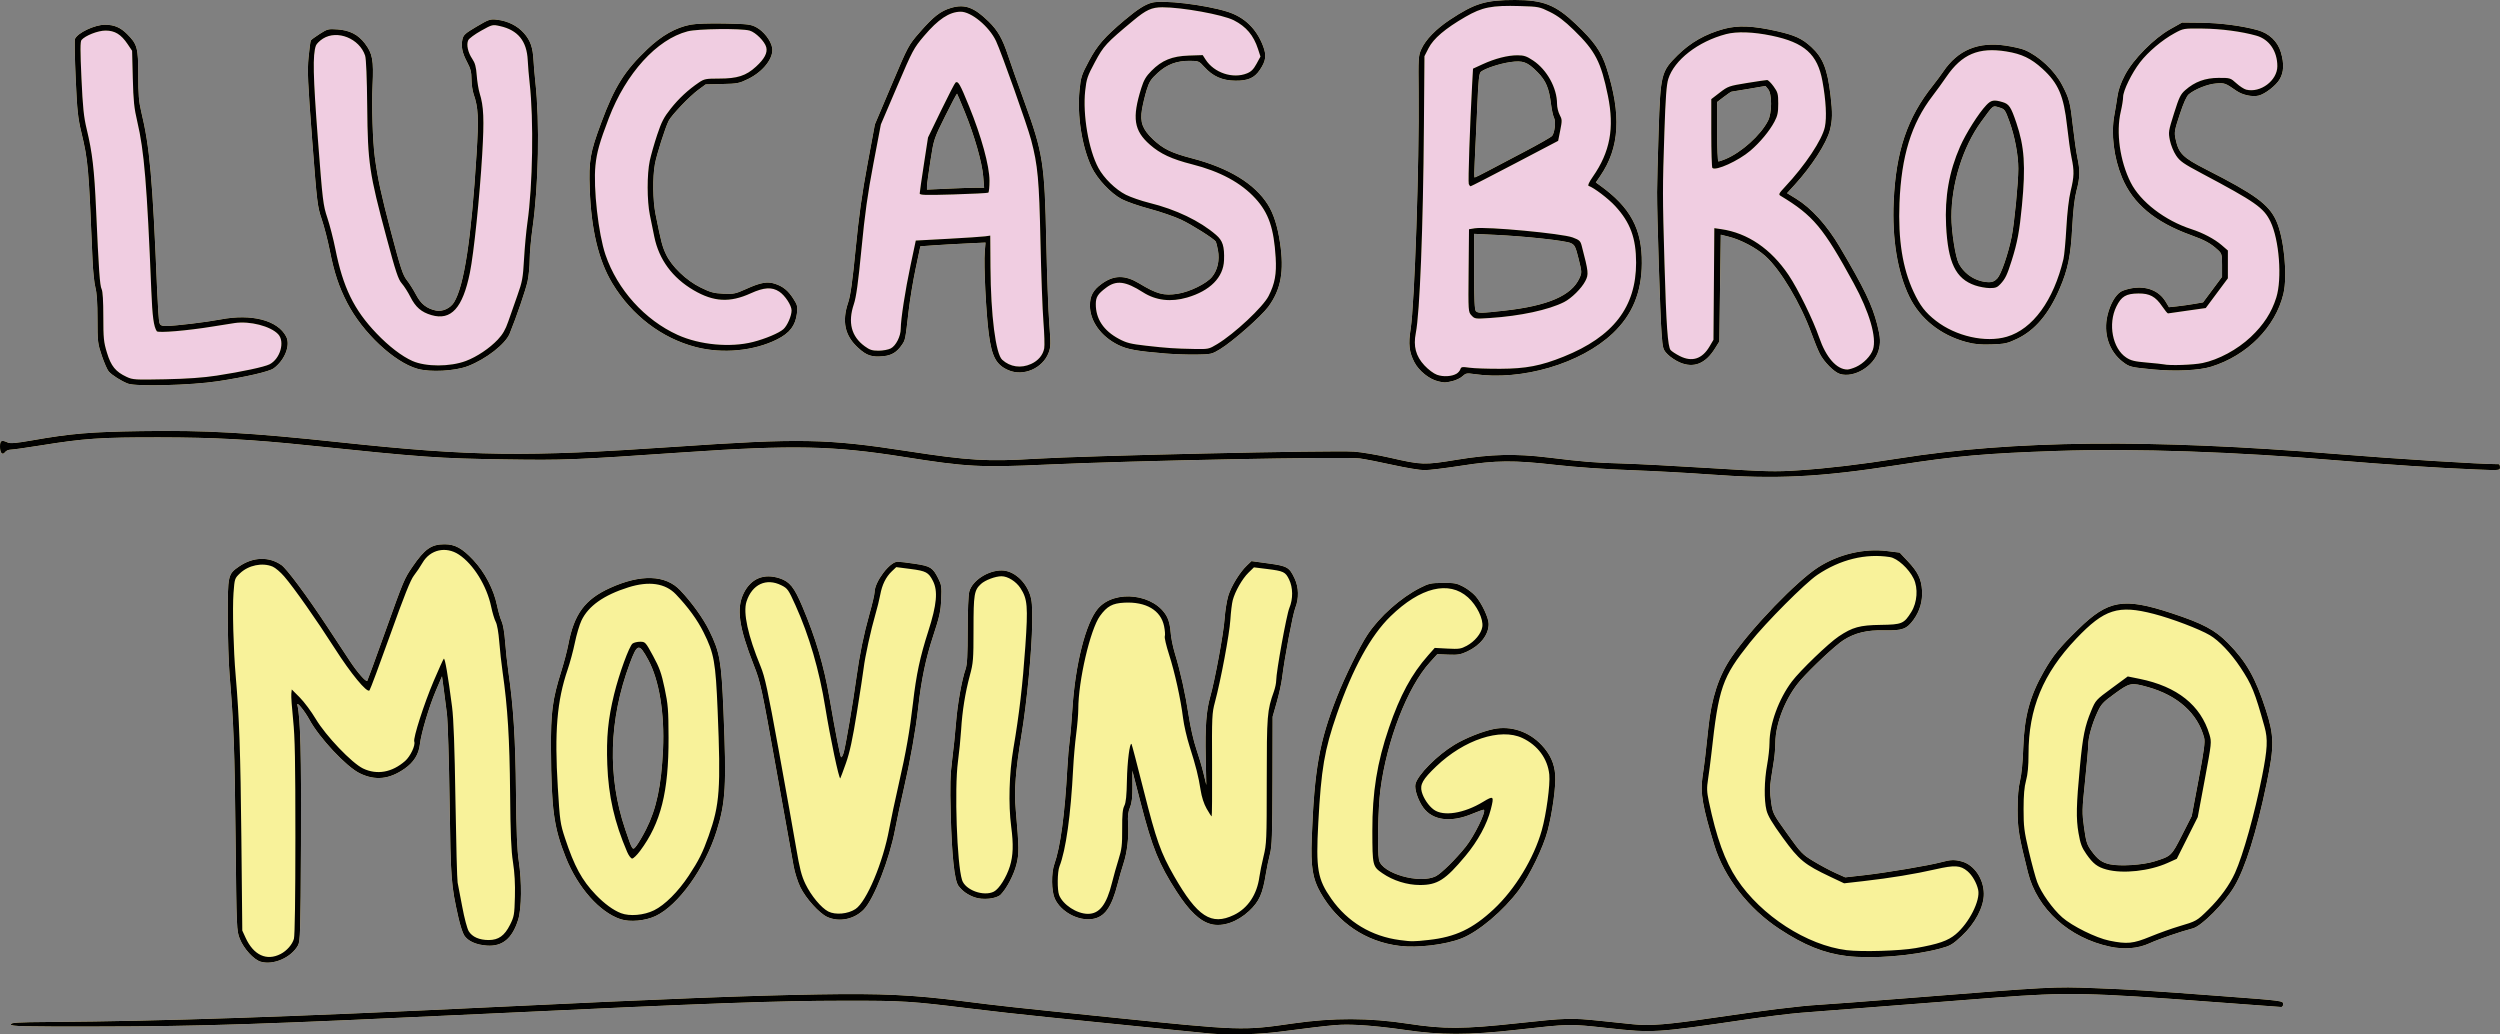
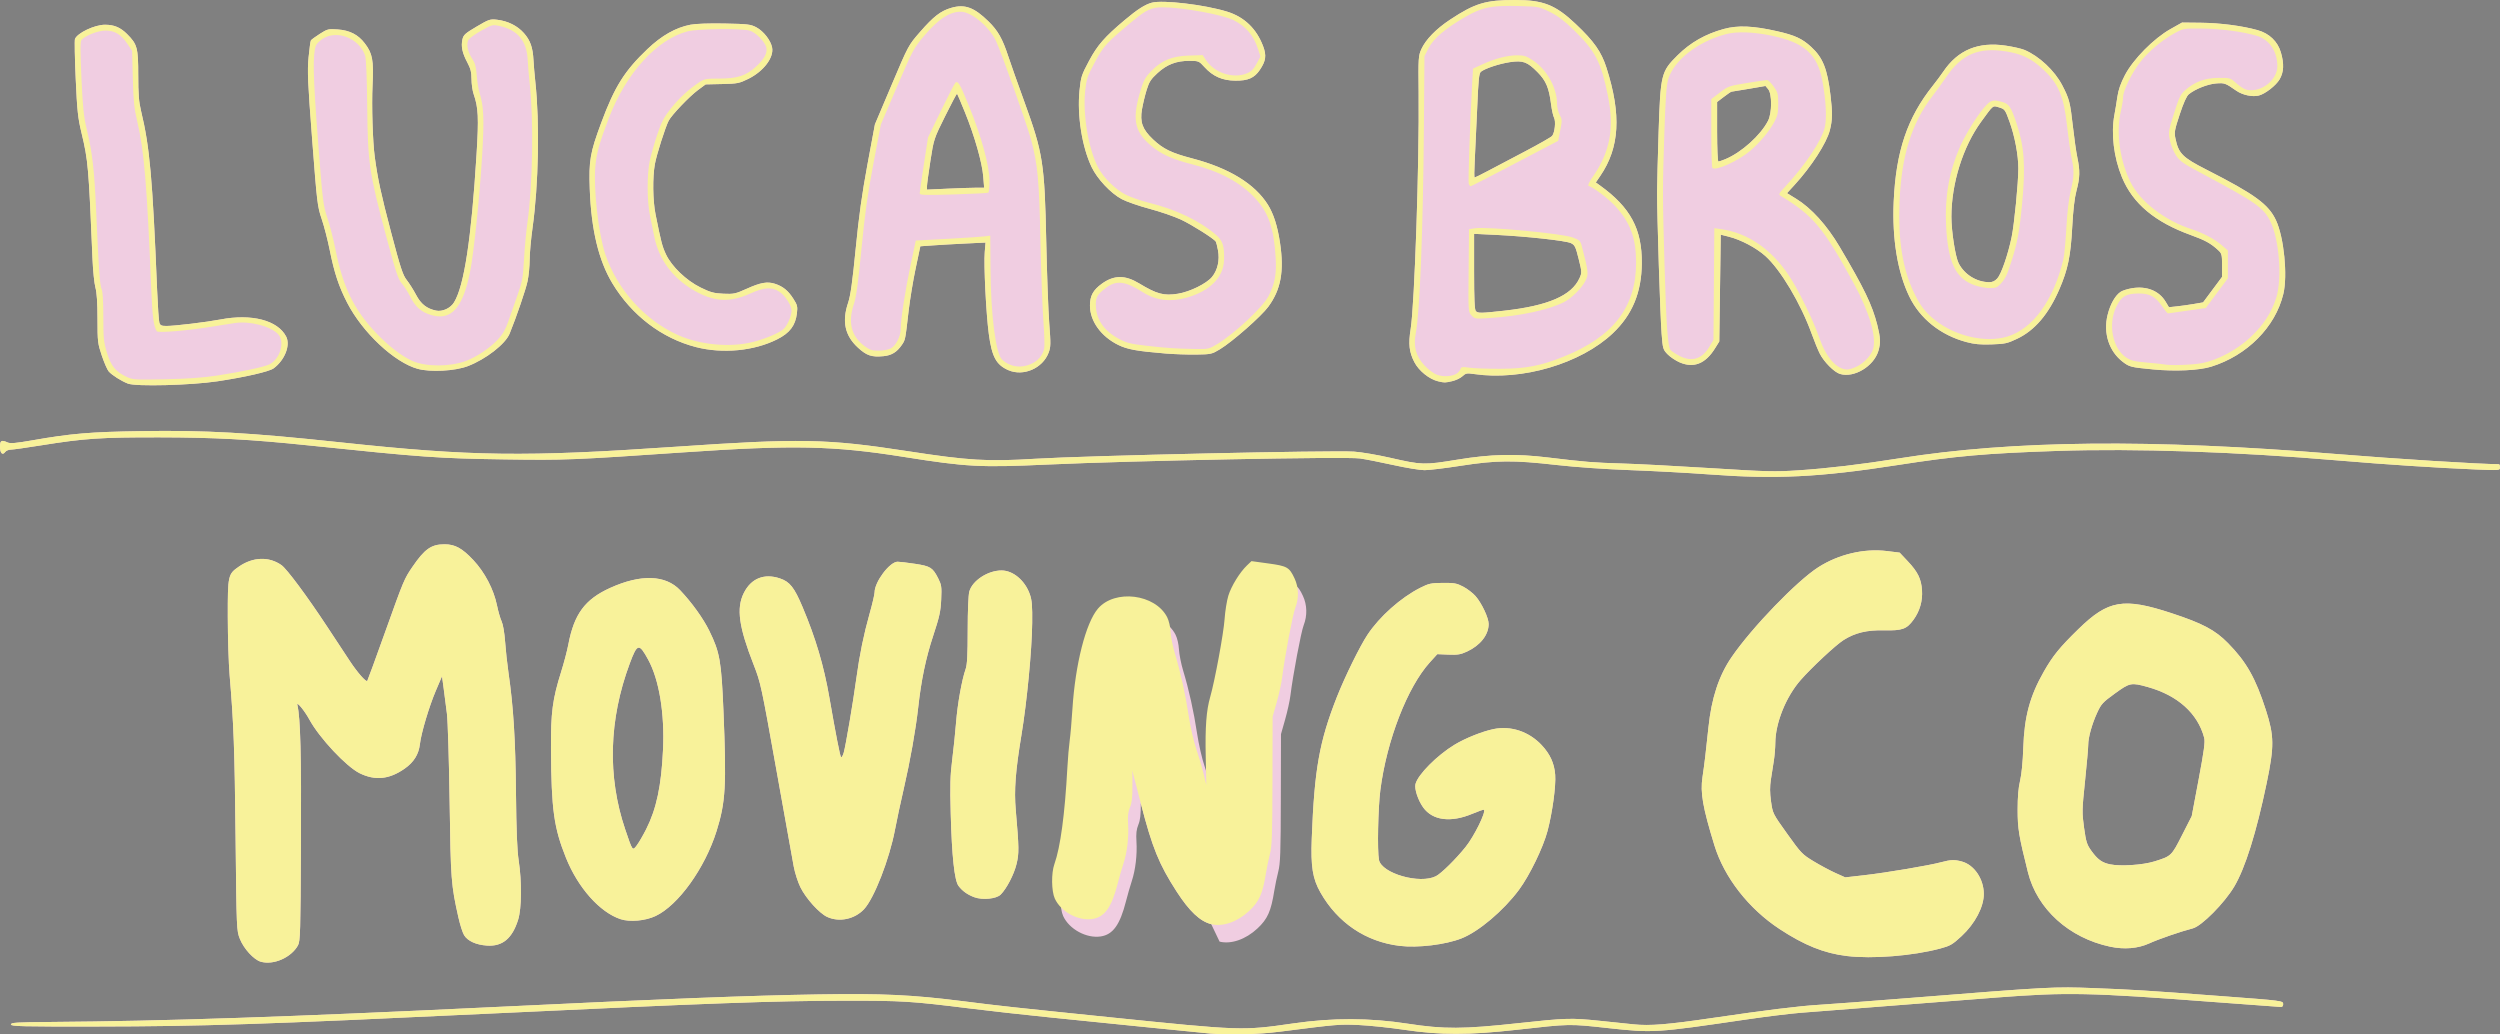
<svg xmlns="http://www.w3.org/2000/svg" version="1.1" width="1718" height="710.851" id="svg2">
  <rect width="100%" height="100%" fill="#808080" stroke="none" />
  <defs id="defs4" />
  <g transform="translate(535.518,-348.083)" id="layer1">
    <g transform="translate(-51.518,171.221)" id="g3002">
-       <path d="m 348,887.144 c -2.475,-0.203 -22.275,-2.172 -44,-4.376 -21.725,-2.204 -52.55,-5.331 -68.5,-6.948 -15.95,-1.618 -39.8,-4.285 -53,-5.927 -40.543,-5.044 -46.074,-5.387 -86,-5.335 -48.236,0.063 -92.652,1.671 -243,8.801 -157.411,7.465 -198.51,8.818 -271,8.921 -51.815,0.074 -59,-0.099 -59,-1.416 0,-1.292 3.813,-1.528 27.5,-1.705 77.901,-0.582 163.833,-3.477 305.5,-10.293 116.944,-5.627 174.351,-7.863 222,-8.648 43.644,-0.719 64.477,0.256 99,4.636 26.23,3.328 33.721,4.147 100.5,10.994 91.254,9.356 91.686,9.37 126.774,4.298 27.235,-3.937 52.238,-3.873 78.726,0.2 24.898,3.829 37.843,3.768 75.771,-0.354 32.858,-3.571 36.516,-3.678 56.007,-1.639 7.822,0.818 18.316,1.909 23.321,2.424 11.296,1.162 23.291,0.185 54.901,-4.471 35.588,-5.242 59.59,-8.2 72.5,-8.936 6.325,-0.36 33.55,-2.411 60.5,-4.557 99.38,-7.914 100.657,-7.983 128.65,-6.909 26.766,1.026 34.591,1.518 87.35,5.483 42.605,3.202 42.5,3.188 42.5,5.574 0,1.048 -0.607,1.906 -1.349,1.906 -0.742,0 -21.779,-1.553 -46.75,-3.451 C 951.9,858.95 936.533,858.635 888,862.359 c -29.132,2.235 -99.935,7.754 -134.568,10.489 -7.188,0.568 -23.838,2.617 -37,4.553 -63.158,9.293 -64.276,9.363 -95.432,5.955 -26.975,-2.95 -25.755,-2.974 -63,1.208 -32.595,3.66 -52.294,3.662 -76.769,0.008 -10.048,-1.5 -24.223,-2.993 -31.5,-3.318 -13.384,-0.597 -14.502,-0.503 -54.171,4.569 -14.772,1.889 -34.09,2.425 -47.56,1.319 z m -652.837,-49.401 c -4.765,-1.403 -11.634,-8.916 -14.318,-15.66 -2.258,-5.673 -2.283,-6.253 -2.959,-69.721 -0.649,-60.851 -1.284,-78.179 -4.091,-111.5 -0.672,-7.975 -1.238,-25.975 -1.258,-40 -0.041,-28.679 0.121,-29.411 7.641,-34.623 9.654,-6.69 20.57,-7.082 29.222,-1.05 3.664,2.554 17.698,21.432 31.352,42.173 5.793,8.8 12.912,19.6 15.819,24 5.047,7.638 10.944,14.338 11.819,13.427 0.226,-0.235 5.845,-15.617 12.488,-34.183 12.554,-35.089 12.954,-36.04 18.58,-44.244 8.429,-12.291 12.943,-15.456 22.042,-15.456 7.185,0 12.085,2.68 19.71,10.78 7.944,8.44 14.079,20.183 16.357,31.31 0.829,4.051 2.248,8.941 3.153,10.866 0.963,2.05 1.958,7.851 2.401,14 0.416,5.775 1.44,15.225 2.276,21 3.435,23.731 4.824,45.844 5.181,82.5 0.258,26.497 0.793,39.839 1.885,47 2.206,14.468 2.033,32.728 -0.384,40.492 -4.019,12.912 -10.774,18.532 -21.413,17.813 -7.526,-0.508 -13.288,-3.136 -15.749,-7.183 -1.016,-1.67 -2.758,-7.106 -3.872,-12.08 -5.048,-22.546 -5.289,-25.7 -6.064,-79.543 -0.408,-28.325 -1.239,-55.55 -1.847,-60.5 -0.608,-4.95 -1.617,-12.775 -2.242,-17.39 l -1.137,-8.39 -4.224,9.89 c -4.645,10.876 -10.094,29.145 -10.969,36.774 -0.803,7.009 -4.193,12.436 -10.535,16.866 -10.532,7.357 -20.171,8.343 -30.807,3.15 -9.188,-4.485 -27.742,-24.277 -34.593,-36.901 -3.32,-6.117 -8.978,-12.965 -8.262,-10 2.095,8.681 2.769,34.784 2.467,95.5 -0.301,60.534 -0.484,66.781 -2.044,69.631 -4.602,8.406 -16.918,13.814 -25.623,11.25 z M 785,833.823 c -15.524,-1.905 -29.162,-7.392 -46.13,-18.559 -21.245,-13.981 -37.968,-35.452 -44.711,-57.402 -8.08,-26.303 -9.819,-36.272 -8.2,-47.008 1.305,-8.655 2.399,-17.804 4.066,-33.992 2.086,-20.266 7.184,-35.723 16.018,-48.561 13.983,-20.323 44.694,-52.141 59.458,-61.6 13.975,-8.953 31.51,-13.095 47.209,-11.15 l 8.748,1.084 5.567,5.923 c 6.938,7.382 9.25,12.1 9.781,19.964 0.492,7.285 -1.526,14.275 -5.842,20.233 -4.651,6.42 -7.725,7.538 -19.977,7.263 -12.013,-0.27 -20.205,1.691 -28.165,6.742 -5.315,3.373 -21.788,18.728 -29.403,27.409 -10.1,11.514 -17.342,29.468 -17.423,43.194 -0.02,3.3 -0.46,8.7 -0.98,12 -0.519,3.3 -1.433,9.15 -2.029,13 -0.797,5.141 -0.778,9.2 0.073,15.286 1.157,8.276 1.171,8.304 11.128,22.23 9.518,13.312 10.344,14.17 18.229,18.933 4.542,2.744 11.265,6.338 14.94,7.986 l 6.681,2.998 13.232,-1.503 c 15.053,-1.709 44.526,-6.693 52.732,-8.916 6.518,-1.766 9.23,-1.856 14.219,-0.47 8.461,2.35 14.952,11.898 15.049,22.137 0.084,8.931 -6.003,20.535 -15.276,29.12 -6.287,5.82 -7.792,6.694 -14.746,8.556 -18.807,5.037 -46.719,7.254 -64.245,5.103 z m 181,-6.419 c -28.177,-6.01 -50.077,-25.834 -56.389,-51.042 -6.271,-25.043 -7.085,-29.974 -7.098,-43 -0.01,-8.837 0.53,-15.242 1.682,-20 1.032,-4.265 1.891,-13.057 2.198,-22.5 0.697,-21.446 4.494,-35.574 14.083,-52.401 6.273,-11.008 10.853,-16.643 23.762,-29.243 20.555,-20.06 31.012,-21.852 64.065,-10.975 21.373,7.033 29.871,11.534 38.705,20.5 12.717,12.907 18.998,23.998 26.118,46.119 5.709,17.737 5.789,24.855 0.559,50 -7.077,34.032 -14.742,58.508 -22.305,71.237 -6.786,11.42 -22.414,27.177 -28.51,28.747 -8.251,2.124 -23.375,7.339 -29.869,10.299 -7.801,3.555 -17.228,4.344 -27,2.26 z m 30.5,-58.575 c 11.673,-3.65 11.691,-3.668 18.998,-18.036 l 6.663,-13.104 4.738,-25.163 c 3.739,-19.855 4.544,-25.902 3.816,-28.663 -4.407,-16.729 -18.172,-29.111 -38.779,-34.882 -11.392,-3.19 -12.284,-3.014 -22.625,4.48 -8.322,6.03 -9.369,7.17 -12.163,13.25 -3.577,7.781 -6.159,17.105 -6.123,22.112 0.014,1.947 -0.968,13.06 -2.183,24.696 -2.093,20.054 -2.128,21.73 -0.673,32.175 1.346,9.661 1.954,11.601 4.933,15.74 4.362,6.062 7.328,8.222 12.899,9.395 7.113,1.498 22.551,0.485 30.498,-2 z m -518.768,58.023 c -23.193,-2.838 -42.507,-15.872 -54.304,-36.648 -5.415,-9.535 -6.723,-17.707 -5.979,-37.342 1.789,-47.247 5.196,-66.404 17.248,-96.984 5.468,-13.874 15.802,-34.912 21.012,-42.774 8.323,-12.561 22.844,-25.485 36.291,-32.3 5.863,-2.971 7.382,-3.301 15.5,-3.368 7.918,-0.065 9.612,0.249 14.09,2.612 2.8,1.477 6.569,4.371 8.378,6.43 4.257,4.848 9.03,14.979 9.031,19.166 0,7.434 -5.657,14.683 -14.779,18.932 -4.446,2.071 -6.482,2.409 -12.895,2.142 l -7.615,-0.318 -5.105,5.628 c -15.41,16.99 -29.61,53.594 -34.011,87.675 -1.586,12.28 -2.179,41.983 -0.96,48.077 1.867,9.336 28.119,16.833 39.156,11.181 3.72,-1.905 13.633,-11.676 20.392,-20.1 5.874,-7.321 14.118,-24.033 12.603,-25.548 -0.228,-0.228 -3.76,0.998 -7.85,2.723 -14.897,6.284 -27.379,4.718 -33.876,-4.252 -3.569,-4.927 -6.163,-12.753 -5.337,-16.102 1.585,-6.426 14.802,-19.748 26.829,-27.043 7.363,-4.467 19.047,-9.152 26.832,-10.76 11.892,-2.456 24.333,1.695 33.068,11.033 5.801,6.202 8.667,12.495 9.283,20.388 0.588,7.528 -1.924,25.975 -5.25,38.561 -3.023,11.437 -12.378,30.716 -19.653,40.5 -10.666,14.344 -27.648,28.698 -39.464,33.355 -11.067,4.362 -30.16,6.662 -42.636,5.135 z M 348.358,811.945 c -7.668,-1.919 -15.049,-8.884 -23.814,-22.47 -12.151,-18.835 -16.676,-29.988 -24.593,-60.613 l -5.817,-22.5 0.071,10.5 c 0.053,7.839 -0.373,11.579 -1.679,14.759 -1.309,3.186 -1.637,6.084 -1.302,11.5 0.565,9.139 -0.659,19.517 -3.214,27.241 -1.092,3.3 -2.863,9.454 -3.937,13.675 -4.166,16.375 -8.97,23.087 -17.434,24.357 -9.778,1.466 -21.662,-5.004 -25.773,-14.031 -2.33,-5.116 -2.489,-17.5 -0.304,-23.624 4.152,-11.636 7.194,-34.219 8.941,-66.376 0.359,-6.6 1.069,-14.925 1.579,-18.5 0.51,-3.575 1.36,-13.353 1.888,-21.729 1.943,-30.78 9.18,-59.245 17.551,-69.024 11.586,-13.535 39.404,-10.074 47.563,5.917 1.179,2.311 2.156,6.518 2.355,10.143 0.187,3.406 1.503,10.018 2.924,14.693 3.917,12.885 7.27,28.026 9.524,43 1.126,7.478 3.417,17.514 5.138,22.5 1.708,4.95 3.974,12.6 5.035,17 l 1.93,8 -0.414,-19.5 c -0.433,-20.396 0.418,-31.765 3.069,-41 3.18,-11.081 9.226,-43.776 9.893,-53.5 0.377,-5.5 1.54,-12.767 2.583,-16.15 2.048,-6.638 7.856,-16.065 12.812,-20.797 l 3.086,-2.946 11.538,1.585 c 13.068,1.795 14.444,2.58 18.074,10.308 2.9,6.174 3.081,13.603 0.494,20.213 -1.773,4.529 -7.362,34.199 -9.097,48.287 -0.44,3.575 -2.079,11 -3.642,16.5 l -2.841,10 -0.098,44 c -0.084,37.651 -0.34,44.938 -1.771,50.5 -0.92,3.575 -2.137,9.425 -2.705,13 -2.267,14.273 -4.606,19.518 -11.628,26.071 -8.022,7.487 -18.107,10.985 -25.986,9.012 z M -57.5,808.531 c -14.304,-4.712 -29.329,-21.604 -37.61,-42.284 -8.281,-20.68 -9.991,-33.097 -10.246,-74.384 -0.157,-25.46 1.014,-34.385 7.022,-53.5 1.902,-6.05 4.094,-14.375 4.871,-18.5 3.962,-21.018 11.403,-31.111 28.734,-38.969 21.153,-9.591 38.105,-9.022 48.17,1.618 8.083,8.545 15.828,19.328 20.003,27.851 7.225,14.749 8.277,20.708 9.709,55 2.149,51.461 1.501,62.749 -4.739,82.636 -8.011,25.532 -26.31,51.007 -41.915,58.355 -7.062,3.325 -17.611,4.282 -24,2.178 z m 17.492,-61.718 c 7.138,-14.074 10.497,-29.922 11.647,-54.951 1.139,-24.79 -2.667,-47.844 -10.172,-61.612 -6.331,-11.615 -7.506,-11.374 -12.714,2.612 -14.368,38.587 -15.426,77.596 -3.093,114 5.096,15.041 4.973,14.874 8.002,10.835 1.376,-1.834 4.224,-6.732 6.33,-10.884 z M 84.5,806.998 C 79.085,804.535 69.837,794.309 66.029,786.573 64.314,783.089 62.249,776.667 61.44,772.301 60.63,767.934 55.224,737.812 49.426,705.362 39.254,648.436 38.712,645.923 33.984,633.862 23.691,607.602 21.928,594.833 27.15,584.363 c 4.986,-9.999 13.913,-13.633 24.694,-10.052 6.887,2.287 9.941,6.118 15.636,19.611 9.097,21.553 14.672,40.364 18.503,62.441 4.27,24.605 7.284,40.023 7.972,40.782 0.39,0.43 1.214,-0.92 1.83,-3 1.322,-4.462 6.496,-34.894 8.718,-51.282 2.157,-15.906 5.051,-30.027 9.077,-44.284 1.881,-6.661 3.424,-13.259 3.43,-14.663 0.028,-7.243 10.455,-21.071 15.861,-21.034 1.446,0.01 6.84,0.659 11.987,1.442 10.553,1.606 12.116,2.589 15.86,9.972 2.273,4.482 2.462,5.805 2.076,14.5 -0.362,8.144 -1.185,11.874 -5.536,25.068 -5.085,15.421 -8.185,30.315 -10.304,49.5 -1.639,14.843 -5.54,36.761 -9.868,55.441 -2.11,9.108 -4.812,21.734 -6.005,28.059 -3.85,20.416 -14.414,47.526 -21.382,54.872 -6.495,6.848 -16.927,9.027 -25.198,5.264 z M 185.558,793.431 c -4.734,-1.76 -8.255,-4.282 -10.876,-7.793 -2.775,-3.717 -4.563,-20.283 -5.343,-49.505 -0.522,-19.534 -0.329,-26.705 0.995,-37 0.903,-7.024 2.099,-18.543 2.658,-25.598 1.026,-12.954 3.984,-29.52 6.591,-36.907 1.062,-3.01 1.419,-9.686 1.423,-26.641 0.003,-13.418 0.455,-24.252 1.111,-26.624 2.085,-7.549 12.835,-14.544 22.249,-14.478 7.919,0.056 16.067,6.971 19.377,16.446 1.405,4.021 1.723,7.945 1.587,19.532 -0.225,19.015 -3.606,54.267 -7.404,77.182 -4.069,24.557 -5.076,37.791 -3.904,51.318 2.289,26.408 2.337,29.914 0.518,37.338 -1.748,7.134 -6.718,16.702 -10.858,20.903 -2.923,2.966 -12.47,3.929 -18.123,1.828 z M 690.5,502.874 c -13.75,-1.031 -38.05,-2.35 -54,-2.93 -17.343,-0.631 -37.843,-2.062 -51,-3.561 -29.46,-3.356 -41.131,-3.261 -65.5,0.533 -10.725,1.67 -21.993,3.04 -25.04,3.045 -3.047,0.005 -12.722,-1.586 -21.5,-3.534 -8.778,-1.949 -19.11,-3.981 -22.96,-4.517 -9.728,-1.354 -156.217,1.518 -215,4.215 -45.876,2.105 -55.24,1.602 -98.524,-5.291 C 88.69,483.143 61.005,482.561 -13.5,487.668 c -77.168,5.29 -82.406,5.497 -123.432,4.893 -45.827,-0.675 -56.426,-1.432 -135.568,-9.675 -39.197,-4.082 -64.031,-5.414 -102,-5.47 -40.263,-0.059 -51.467,0.699 -81.286,5.501 -10.057,1.62 -19.458,2.945 -20.89,2.945 -1.432,0 -3.147,0.744 -3.812,1.653 -1.825,2.495 -3.512,0.712 -3.512,-3.712 0,-4.261 1.006,-4.807 5.272,-2.863 1.819,0.829 5.703,0.492 16.797,-1.456 26.833,-4.712 39.782,-5.809 74.949,-6.348 44.394,-0.68 74.31,1.004 136.982,7.712 90.168,9.651 126.704,10.135 230,3.044 85.862,-5.894 104.181,-5.551 159.5,2.983 42.25,6.518 55.075,7.284 88,5.253 34.48,-2.127 203.916,-5.92 219,-4.903 4.95,0.334 15.975,2.202 24.5,4.151 22.337,5.107 23.489,5.141 46.5,1.369 23.304,-3.82 39.909,-4.211 62.5,-1.47 24.992,3.033 31.429,3.555 50.5,4.101 10.45,0.299 38.051,1.743 61.337,3.21 38.528,2.427 43.925,2.561 60,1.491 20.398,-1.357 42.879,-4.027 69.163,-8.215 78.337,-12.482 172.671,-13.424 300.5,-3 42.164,3.438 98.588,6.972 111.75,6.998 0.412,8.3e-4 0.75,0.969 0.75,2.152 0,2.142 -0.064,2.148 -16.75,1.467 -25.872,-1.056 -61.87,-3.409 -93.75,-6.127 -70.915,-6.047 -140.168,-8.414 -193.583,-6.616 -49.437,1.664 -69.826,3.467 -109.917,9.721 -53.589,8.359 -83.709,9.851 -129.5,6.416 z M -396.11,440.466 c -4.565,-1.773 -10.862,-5.754 -13.148,-8.312 -0.967,-1.083 -3.105,-5.95 -4.75,-10.817 C -416.849,412.933 -417,411.661 -417,396.079 c 0,-11.038 -0.462,-18.096 -1.413,-21.562 -0.777,-2.835 -1.675,-11.454 -1.996,-19.154 -2.653,-63.719 -3.055,-68.353 -7.541,-87 -2.515,-10.456 -3.034,-15.283 -4.029,-37.51 -0.628,-14.03 -0.856,-26.256 -0.507,-27.167 1.592,-4.148 13.516,-9.823 20.64,-9.823 6.261,0 10.619,1.84 15.194,6.415 6.98,6.98 7.652,9.452 7.652,28.159 0,13.101 0.418,18.389 1.959,24.79 5.975,24.817 7.844,45.695 11.022,123.137 0.451,11 1.143,21.012 1.536,22.25 0.59,1.856 1.441,2.25 4.855,2.25 5.739,0 27.483,-2.615 37.127,-4.465 21.43,-4.111 39.357,0.553 45.145,11.745 3.086,5.967 -0.981,16.253 -8.645,21.865 -3.013,2.206 -19.417,5.984 -38.5,8.865 -18.239,2.754 -56.1,3.733 -61.61,1.593 z m 900.385,-1.574 c -6.134,-1.457 -13.269,-7.217 -16.343,-13.193 -3.577,-6.953 -4.178,-12.392 -2.521,-22.804 2.703,-16.99 5.976,-114.285 5.467,-162.532 -0.251,-23.789 -0.159,-25.23 1.897,-29.759 2.973,-6.548 10.122,-13.887 19.68,-20.204 17.099,-11.302 24.473,-13.537 44.667,-13.537 19.388,0 27.765,3.313 41.719,16.5 12.557,11.868 17.594,19.028 21.115,30.021 10.366,32.361 9.07,54.916 -4.278,74.422 l -3.041,4.443 2.858,2.057 c 20.979,15.097 28.964,29.967 28.76,53.557 -0.173,19.987 -6.51,35.288 -19.869,47.978 -22.035,20.931 -62.694,32.893 -95.386,28.063 -4.981,-0.736 -5.736,-0.593 -8,1.515 -1.375,1.28 -4.525,2.793 -7,3.361 -5.076,1.166 -5.278,1.168 -9.725,0.112 z m 45.553,-48.537 c 29.996,-3.351 46.207,-10.371 51.608,-22.349 1.696,-3.762 1.679,-4.15 -0.594,-13.258 -2.104,-8.432 -2.646,-9.529 -5.341,-10.819 -3.522,-1.686 -30.74,-4.668 -51.75,-5.67 l -14.75,-0.703 0,25.954 c 0,18.853 0.328,26.282 1.2,27.154 1.531,1.531 3.432,1.501 19.628,-0.308 z m -11.603,-95.875 c 4.551,-2.411 16.15,-8.518 25.775,-13.572 9.625,-5.054 18.014,-9.852 18.643,-10.662 1.819,-2.344 2.619,-10.024 1.301,-12.487 -0.642,-1.199 -1.568,-5.379 -2.059,-9.288 -1.405,-11.195 -3.463,-16.09 -9.234,-21.96 -7.06,-7.182 -10.076,-8.281 -19.04,-6.945 -7.201,1.073 -16.878,4.264 -19.862,6.549 -1.378,1.056 -1.794,5.127 -2.676,26.249 -0.575,13.75 -1.325,29.837 -1.668,35.75 -0.343,5.912 -0.36,10.75 -0.039,10.75 0.321,0 4.308,-1.973 8.859,-4.384 z m 242.197,139.353 c -3.992,-1.216 -10.98,-8.252 -13.874,-13.969 -1.253,-2.475 -3.738,-8.55 -5.523,-13.5 -7.548,-20.936 -21.406,-44.211 -31.915,-53.604 C 722.829,347.144 712.282,341.578 704,339.507 l -5.5,-1.375 -0.5,36.696 -0.5,36.696 -3,4.822 c -6.531,10.497 -14.592,13.684 -24.18,9.559 -2.781,-1.196 -6.536,-3.701 -8.344,-5.567 -3.154,-3.254 -3.321,-3.83 -4.124,-14.184 -0.95,-12.252 -3.152,-81.382 -3.099,-97.292 0.019,-5.775 0.49,-24.45 1.046,-41.5 1.29,-39.525 1.733,-41.309 13.062,-52.536 8.811,-8.732 19.096,-14.587 31.694,-18.044 9.66,-2.651 20.128,-2.218 36.581,1.512 12.3,2.789 17.309,5.094 23.533,10.831 8.047,7.417 11.093,15.055 13.254,33.236 1.445,12.157 1.353,17.004 -0.459,24.04 -2.277,8.842 -12.625,24.859 -24.279,37.58 l -5.148,5.62 6.231,3.824 c 10.492,6.439 21.166,18.215 29.892,32.976 16.902,28.593 22.366,39.917 25.876,53.627 2.253,8.802 2.425,12.557 0.821,17.911 -3.199,10.678 -16.77,18.836 -26.437,15.892 z M 701.628,286.257 c 11.134,-4.615 24.302,-16.456 29.388,-26.426 2.734,-5.359 2.776,-18.44 0.07,-21.683 l -1.848,-2.214 -11.369,1.957 c -6.253,1.077 -11.642,1.96 -11.975,1.964 -0.333,0.004 -2.696,1.602 -5.25,3.552 l -4.644,3.546 0,20.454 c -3e-4,11.25 0.395,20.454 0.878,20.454 0.483,0 2.62,-0.722 4.75,-1.605 z M 209.007,431.269 c -8.426,-3.654 -11.426,-9.218 -13.517,-25.066 -1.884,-14.279 -3.509,-47.396 -2.762,-56.263 l 0.539,-6.396 -13.884,0.669 c -7.636,0.368 -17.719,0.946 -22.407,1.285 l -8.524,0.616 -3.217,15.19 c -1.769,8.354 -3.939,21.46 -4.822,29.124 -2.335,20.27 -2.266,19.923 -4.687,23.48 -3.353,4.926 -7.034,7.181 -12.595,7.715 -8.106,0.779 -11.526,-0.356 -17.484,-5.801 -9.056,-8.277 -11.188,-17.998 -6.797,-30.997 1.615,-4.781 2.96,-14.404 5.168,-36.964 2.199,-22.472 4.33,-37.739 8.097,-58 l 5.112,-27.5 11.514,-27.184 c 11.495,-27.139 11.527,-27.199 19.452,-36.291 9.357,-10.734 14.254,-14.517 21.531,-16.633 9.292,-2.701 15.721,-0.345 25.661,9.404 6.375,6.253 9.549,11.855 13.449,23.739 1.618,4.931 6.618,19.065 11.109,31.409 12.832,35.264 13.914,42.171 15.045,96.056 0.468,22.275 1.395,47.595 2.061,56.267 1.092,14.227 1.046,16.199 -0.477,20.186 -4.077,10.676 -17.293,16.407 -27.564,11.953 z m -22.109,-125.403 5.398,-0.004 -0.618,-7.75 c -0.765,-9.595 -6.016,-27.984 -12.633,-44.237 -2.757,-6.773 -5.168,-12.469 -5.356,-12.657 -0.189,-0.189 -3.861,6.742 -8.16,15.401 -7.777,15.662 -7.829,15.821 -10.15,30.744 -1.283,8.25 -2.343,16.082 -2.356,17.406 l -0.023,2.406 14.25,-0.652 c 7.838,-0.359 16.679,-0.654 19.648,-0.656 z M -197,430.319 c -16.045,-4.468 -37.823,-24.888 -48.417,-45.401 -5.729,-11.092 -8.895,-20.636 -11.976,-36.101 -1.365,-6.85 -3.858,-16.495 -5.54,-21.434 -2.924,-8.587 -3.21,-10.972 -6.551,-54.599 -3.033,-39.613 -3.359,-47.043 -2.47,-56.422 0.563,-5.941 1.283,-11.222 1.599,-11.734 0.317,-0.512 3.067,-2.525 6.111,-4.472 5.247,-3.356 5.887,-3.516 12.268,-3.059 8.273,0.592 14.095,3.576 18.654,9.56 5.32,6.983 6.161,11.507 5.339,28.706 -0.67,14.018 0.094,38.793 1.522,49.365 2.043,15.126 4.322,25.652 11.178,51.635 6.558,24.855 8.105,29.572 10.823,33 1.744,2.2 4.613,6.745 6.375,10.099 3.34,6.358 7.304,9.489 13.733,10.849 4.358,0.922 9.854,-1.588 12.347,-5.638 6.969,-11.321 11.895,-43.677 15.486,-101.713 1.563,-25.258 1.23,-32.164 -1.997,-41.425 -0.8,-2.295 -1.46,-6.922 -1.468,-10.282 -0.011,-4.819 -0.632,-7.267 -2.939,-11.59 -3.42,-6.409 -4.368,-10.954 -3.287,-15.764 0.681,-3.032 1.895,-4.123 9.745,-8.755 8.397,-4.956 9.281,-5.256 13.926,-4.724 7.472,0.855 14.116,4.153 18.578,9.222 4.425,5.027 6.119,9.851 6.574,18.721 0.169,3.3 0.748,10.05 1.287,15 3.025,27.814 2.198,70.514 -1.936,99.973 -1.079,7.685 -1.969,17.585 -1.978,22 -0.01,4.415 -0.655,11.038 -1.435,14.718 -1.235,5.828 -7.678,24.684 -12.325,36.068 -2.932,7.184 -16.305,17.589 -28.722,22.347 -8.864,3.397 -25.704,4.3 -34.5,1.851 z m 1192.5,0.396 c -15.218,-1.464 -16.137,-1.694 -20.704,-5.178 -9.509,-7.253 -13.552,-19.723 -10.459,-32.257 1.83,-7.415 5.252,-13.447 9.034,-15.925 1.306,-0.856 4.845,-1.958 7.863,-2.449 9.993,-1.626 18.467,1.786 22.962,9.246 l 2.304,3.825 5.5,-0.583 c 3.025,-0.321 8.3,-1.065 11.722,-1.655 l 6.222,-1.072 6.528,-8.767 6.528,-8.767 0,-7.948 c 0,-7.391 -0.193,-8.125 -2.75,-10.474 -5.046,-4.636 -8.889,-6.753 -18.697,-10.304 -24.76,-8.963 -39.813,-21.577 -47.314,-39.648 -5.664,-13.646 -7.665,-30.167 -5.208,-43.01 0.567,-2.963 1.476,-8.5 2.02,-12.306 0.693,-4.84 2.261,-9.348 5.22,-15 5.693,-10.876 19.817,-25.16 31.227,-31.58 l 7.997,-4.5 13.003,0.133 c 13.207,0.135 28.204,2.091 38.923,5.077 7.979,2.223 13.771,7.74 15.978,15.222 2.334,7.911 2.066,13.602 -0.876,18.622 -2.479,4.23 -9.921,10.006 -14.311,11.108 -4.367,1.096 -11.158,-0.358 -15.369,-3.291 -7.635,-5.318 -8.111,-5.488 -14.033,-5.02 -5.702,0.45 -14.244,3.836 -18.623,7.381 -1.556,1.259 -3.609,5.791 -6.263,13.821 -3.596,10.881 -3.858,12.376 -2.936,16.747 2.154,10.212 4.824,12.885 21.199,21.228 33.454,17.045 42.782,23.851 47.929,34.969 5.45,11.773 8.03,37.885 4.991,50.503 -5.486,22.775 -24.85,42.285 -49.606,49.978 -8.316,2.584 -24.662,3.35 -40,1.875 z M 317,419.796 c -19.73,-1.634 -26.254,-2.814 -32.5,-5.877 -11.871,-5.822 -19.475,-16.38 -19.486,-27.057 -0.007,-6.648 2.172,-10.673 8.108,-14.973 8.368,-6.062 15.983,-6.152 25.658,-0.304 12.24,7.399 17.023,8.677 26.683,7.13 8.2,-1.313 19.646,-6.948 23.423,-11.53 3.866,-4.691 5.4,-11.548 4.108,-18.363 -0.534,-2.813 -1.186,-5.464 -1.45,-5.891 -1.239,-2.004 -16.464,-11.631 -23.924,-15.127 -4.585,-2.149 -14.316,-5.498 -21.624,-7.444 -7.309,-1.946 -15.936,-4.949 -19.173,-6.674 -7.523,-4.01 -16.802,-13.899 -20.679,-22.038 -6.602,-13.861 -10.019,-35.494 -8.306,-52.591 0.932,-9.299 1.364,-10.641 6.556,-20.364 5.763,-10.792 10.674,-16.417 24.447,-28 8.754,-7.362 13.955,-10.699 18.654,-11.967 7.585,-2.048 36.29,1.354 51.769,6.135 11.847,3.659 20.252,11.747 24.784,23.849 2.383,6.362 1.865,10.02 -2.292,16.189 -3.735,5.543 -8.103,7.472 -16.754,7.402 -9.008,-0.073 -15.514,-2.945 -21.379,-9.436 -3.639,-4.028 -3.943,-4.154 -10.092,-4.189 -9.017,-0.052 -15.528,2.419 -22.028,8.36 -4.623,4.225 -5.796,6.041 -7.534,11.666 -1.132,3.664 -2.57,9.644 -3.195,13.289 -1.512,8.814 0.31,13.769 7.603,20.666 6.945,6.568 12.647,9.338 26.902,13.065 25.243,6.6 42.97,17.437 51.982,31.778 3.934,6.26 6.668,14.815 8.371,26.196 2.933,19.597 0.628,32.163 -8.066,43.974 -4.91,6.669 -24.58,23.964 -33.204,29.194 -5.563,3.373 -6.153,3.505 -16.315,3.652 C 332.245,420.597 322.775,420.274 317,419.796 z M -5.792,415.363 c -23.477,-6.067 -44.089,-21.787 -57.356,-43.745 -9.471,-15.676 -14.575,-36.921 -15.569,-64.815 -0.701,-19.666 0.2,-24.874 7.887,-45.576 9.239,-24.884 15.969,-35.607 31.805,-50.677 9.773,-9.301 19.431,-14.759 29.552,-16.702 3.651,-0.701 12.913,-1.022 23.5,-0.814 15.875,0.311 17.864,0.55 21.737,2.613 4.991,2.658 9.916,8.991 10.846,13.945 1.287,6.858 -5.943,16.34 -16.377,21.479 -6.216,3.061 -7.476,3.309 -17.996,3.539 l -11.312,0.247 -5.258,3.884 c -5.859,4.328 -18.117,17.16 -20.152,21.096 -2.305,4.458 -8.294,23.295 -9.472,29.795 -1.658,9.147 -1.451,25.026 0.449,34.486 3.881,19.32 4.589,22.039 7.157,27.502 3.951,8.404 13.907,17.953 23.8,22.828 6.741,3.322 9.117,3.969 15.65,4.267 7.124,0.325 8.319,0.073 15.925,-3.362 9.677,-4.369 14.331,-5.187 19.61,-3.448 5.471,1.802 8.957,4.644 12.532,10.215 2.773,4.321 3.038,5.382 2.493,9.983 -1.001,8.448 -4.901,13.601 -13.598,17.965 -15.956,8.006 -37.469,10.046 -55.852,5.296 z m 873.007,-3.457 c -17.73,-4.795 -31.751,-16.004 -39.154,-31.299 -8.078,-16.689 -11.848,-39.645 -10.714,-65.244 1.529,-34.537 9.352,-57.656 26.979,-79.731 2.314,-2.898 5.49,-7.169 7.058,-9.492 10.111,-14.978 24.061,-20.763 43.138,-17.89 4.939,0.744 10.662,2.061 12.718,2.927 10.033,4.226 20.715,14.225 25.931,24.275 4.876,9.394 5.474,11.71 7.339,28.4 0.89,7.969 2.265,17.561 3.055,21.315 1.913,9.093 1.79,13.738 -0.599,22.695 -1.339,5.021 -2.307,13.285 -2.928,25 -1.055,19.907 -2.96,29.157 -8.78,42.635 -7.462,17.281 -16.928,28.393 -29.13,34.197 -6.655,3.165 -8.36,3.54 -17.5,3.844 -7.764,0.258 -11.826,-0.122 -17.411,-1.633 z m 21.332,-43.689 c 2.686,-2.898 7.37,-16.456 9.859,-28.535 1.814,-8.805 4.584,-37.129 4.59,-46.938 0.01,-9.264 -2.433,-22.22 -6.078,-32.294 -2.992,-8.27 -3.234,-8.601 -7.111,-9.763 -4.541,-1.36 -3.764,-1.977 -12.332,9.786 C 864.891,277.747 857,302.949 857,325.862 c 0,9.978 2.747,27.592 4.979,31.92 3.981,7.721 12.168,12.838 20.819,13.013 2.337,0.047 4.012,-0.704 5.75,-2.579 z" id="path3008" style="fill:#f0cde1" />
+       <path d="m 348,887.144 c -2.475,-0.203 -22.275,-2.172 -44,-4.376 -21.725,-2.204 -52.55,-5.331 -68.5,-6.948 -15.95,-1.618 -39.8,-4.285 -53,-5.927 -40.543,-5.044 -46.074,-5.387 -86,-5.335 -48.236,0.063 -92.652,1.671 -243,8.801 -157.411,7.465 -198.51,8.818 -271,8.921 -51.815,0.074 -59,-0.099 -59,-1.416 0,-1.292 3.813,-1.528 27.5,-1.705 77.901,-0.582 163.833,-3.477 305.5,-10.293 116.944,-5.627 174.351,-7.863 222,-8.648 43.644,-0.719 64.477,0.256 99,4.636 26.23,3.328 33.721,4.147 100.5,10.994 91.254,9.356 91.686,9.37 126.774,4.298 27.235,-3.937 52.238,-3.873 78.726,0.2 24.898,3.829 37.843,3.768 75.771,-0.354 32.858,-3.571 36.516,-3.678 56.007,-1.639 7.822,0.818 18.316,1.909 23.321,2.424 11.296,1.162 23.291,0.185 54.901,-4.471 35.588,-5.242 59.59,-8.2 72.5,-8.936 6.325,-0.36 33.55,-2.411 60.5,-4.557 99.38,-7.914 100.657,-7.983 128.65,-6.909 26.766,1.026 34.591,1.518 87.35,5.483 42.605,3.202 42.5,3.188 42.5,5.574 0,1.048 -0.607,1.906 -1.349,1.906 -0.742,0 -21.779,-1.553 -46.75,-3.451 C 951.9,858.95 936.533,858.635 888,862.359 c -29.132,2.235 -99.935,7.754 -134.568,10.489 -7.188,0.568 -23.838,2.617 -37,4.553 -63.158,9.293 -64.276,9.363 -95.432,5.955 -26.975,-2.95 -25.755,-2.974 -63,1.208 -32.595,3.66 -52.294,3.662 -76.769,0.008 -10.048,-1.5 -24.223,-2.993 -31.5,-3.318 -13.384,-0.597 -14.502,-0.503 -54.171,4.569 -14.772,1.889 -34.09,2.425 -47.56,1.319 z m -652.837,-49.401 c -4.765,-1.403 -11.634,-8.916 -14.318,-15.66 -2.258,-5.673 -2.283,-6.253 -2.959,-69.721 -0.649,-60.851 -1.284,-78.179 -4.091,-111.5 -0.672,-7.975 -1.238,-25.975 -1.258,-40 -0.041,-28.679 0.121,-29.411 7.641,-34.623 9.654,-6.69 20.57,-7.082 29.222,-1.05 3.664,2.554 17.698,21.432 31.352,42.173 5.793,8.8 12.912,19.6 15.819,24 5.047,7.638 10.944,14.338 11.819,13.427 0.226,-0.235 5.845,-15.617 12.488,-34.183 12.554,-35.089 12.954,-36.04 18.58,-44.244 8.429,-12.291 12.943,-15.456 22.042,-15.456 7.185,0 12.085,2.68 19.71,10.78 7.944,8.44 14.079,20.183 16.357,31.31 0.829,4.051 2.248,8.941 3.153,10.866 0.963,2.05 1.958,7.851 2.401,14 0.416,5.775 1.44,15.225 2.276,21 3.435,23.731 4.824,45.844 5.181,82.5 0.258,26.497 0.793,39.839 1.885,47 2.206,14.468 2.033,32.728 -0.384,40.492 -4.019,12.912 -10.774,18.532 -21.413,17.813 -7.526,-0.508 -13.288,-3.136 -15.749,-7.183 -1.016,-1.67 -2.758,-7.106 -3.872,-12.08 -5.048,-22.546 -5.289,-25.7 -6.064,-79.543 -0.408,-28.325 -1.239,-55.55 -1.847,-60.5 -0.608,-4.95 -1.617,-12.775 -2.242,-17.39 l -1.137,-8.39 -4.224,9.89 c -4.645,10.876 -10.094,29.145 -10.969,36.774 -0.803,7.009 -4.193,12.436 -10.535,16.866 -10.532,7.357 -20.171,8.343 -30.807,3.15 -9.188,-4.485 -27.742,-24.277 -34.593,-36.901 -3.32,-6.117 -8.978,-12.965 -8.262,-10 2.095,8.681 2.769,34.784 2.467,95.5 -0.301,60.534 -0.484,66.781 -2.044,69.631 -4.602,8.406 -16.918,13.814 -25.623,11.25 z M 785,833.823 c -15.524,-1.905 -29.162,-7.392 -46.13,-18.559 -21.245,-13.981 -37.968,-35.452 -44.711,-57.402 -8.08,-26.303 -9.819,-36.272 -8.2,-47.008 1.305,-8.655 2.399,-17.804 4.066,-33.992 2.086,-20.266 7.184,-35.723 16.018,-48.561 13.983,-20.323 44.694,-52.141 59.458,-61.6 13.975,-8.953 31.51,-13.095 47.209,-11.15 l 8.748,1.084 5.567,5.923 c 6.938,7.382 9.25,12.1 9.781,19.964 0.492,7.285 -1.526,14.275 -5.842,20.233 -4.651,6.42 -7.725,7.538 -19.977,7.263 -12.013,-0.27 -20.205,1.691 -28.165,6.742 -5.315,3.373 -21.788,18.728 -29.403,27.409 -10.1,11.514 -17.342,29.468 -17.423,43.194 -0.02,3.3 -0.46,8.7 -0.98,12 -0.519,3.3 -1.433,9.15 -2.029,13 -0.797,5.141 -0.778,9.2 0.073,15.286 1.157,8.276 1.171,8.304 11.128,22.23 9.518,13.312 10.344,14.17 18.229,18.933 4.542,2.744 11.265,6.338 14.94,7.986 l 6.681,2.998 13.232,-1.503 c 15.053,-1.709 44.526,-6.693 52.732,-8.916 6.518,-1.766 9.23,-1.856 14.219,-0.47 8.461,2.35 14.952,11.898 15.049,22.137 0.084,8.931 -6.003,20.535 -15.276,29.12 -6.287,5.82 -7.792,6.694 -14.746,8.556 -18.807,5.037 -46.719,7.254 -64.245,5.103 z m 181,-6.419 c -28.177,-6.01 -50.077,-25.834 -56.389,-51.042 -6.271,-25.043 -7.085,-29.974 -7.098,-43 -0.01,-8.837 0.53,-15.242 1.682,-20 1.032,-4.265 1.891,-13.057 2.198,-22.5 0.697,-21.446 4.494,-35.574 14.083,-52.401 6.273,-11.008 10.853,-16.643 23.762,-29.243 20.555,-20.06 31.012,-21.852 64.065,-10.975 21.373,7.033 29.871,11.534 38.705,20.5 12.717,12.907 18.998,23.998 26.118,46.119 5.709,17.737 5.789,24.855 0.559,50 -7.077,34.032 -14.742,58.508 -22.305,71.237 -6.786,11.42 -22.414,27.177 -28.51,28.747 -8.251,2.124 -23.375,7.339 -29.869,10.299 -7.801,3.555 -17.228,4.344 -27,2.26 z m 30.5,-58.575 c 11.673,-3.65 11.691,-3.668 18.998,-18.036 l 6.663,-13.104 4.738,-25.163 c 3.739,-19.855 4.544,-25.902 3.816,-28.663 -4.407,-16.729 -18.172,-29.111 -38.779,-34.882 -11.392,-3.19 -12.284,-3.014 -22.625,4.48 -8.322,6.03 -9.369,7.17 -12.163,13.25 -3.577,7.781 -6.159,17.105 -6.123,22.112 0.014,1.947 -0.968,13.06 -2.183,24.696 -2.093,20.054 -2.128,21.73 -0.673,32.175 1.346,9.661 1.954,11.601 4.933,15.74 4.362,6.062 7.328,8.222 12.899,9.395 7.113,1.498 22.551,0.485 30.498,-2 z m -518.768,58.023 c -23.193,-2.838 -42.507,-15.872 -54.304,-36.648 -5.415,-9.535 -6.723,-17.707 -5.979,-37.342 1.789,-47.247 5.196,-66.404 17.248,-96.984 5.468,-13.874 15.802,-34.912 21.012,-42.774 8.323,-12.561 22.844,-25.485 36.291,-32.3 5.863,-2.971 7.382,-3.301 15.5,-3.368 7.918,-0.065 9.612,0.249 14.09,2.612 2.8,1.477 6.569,4.371 8.378,6.43 4.257,4.848 9.03,14.979 9.031,19.166 0,7.434 -5.657,14.683 -14.779,18.932 -4.446,2.071 -6.482,2.409 -12.895,2.142 l -7.615,-0.318 -5.105,5.628 c -15.41,16.99 -29.61,53.594 -34.011,87.675 -1.586,12.28 -2.179,41.983 -0.96,48.077 1.867,9.336 28.119,16.833 39.156,11.181 3.72,-1.905 13.633,-11.676 20.392,-20.1 5.874,-7.321 14.118,-24.033 12.603,-25.548 -0.228,-0.228 -3.76,0.998 -7.85,2.723 -14.897,6.284 -27.379,4.718 -33.876,-4.252 -3.569,-4.927 -6.163,-12.753 -5.337,-16.102 1.585,-6.426 14.802,-19.748 26.829,-27.043 7.363,-4.467 19.047,-9.152 26.832,-10.76 11.892,-2.456 24.333,1.695 33.068,11.033 5.801,6.202 8.667,12.495 9.283,20.388 0.588,7.528 -1.924,25.975 -5.25,38.561 -3.023,11.437 -12.378,30.716 -19.653,40.5 -10.666,14.344 -27.648,28.698 -39.464,33.355 -11.067,4.362 -30.16,6.662 -42.636,5.135 z M 348.358,811.945 c -7.668,-1.919 -15.049,-8.884 -23.814,-22.47 -12.151,-18.835 -16.676,-29.988 -24.593,-60.613 c 0.053,7.839 -0.373,11.579 -1.679,14.759 -1.309,3.186 -1.637,6.084 -1.302,11.5 0.565,9.139 -0.659,19.517 -3.214,27.241 -1.092,3.3 -2.863,9.454 -3.937,13.675 -4.166,16.375 -8.97,23.087 -17.434,24.357 -9.778,1.466 -21.662,-5.004 -25.773,-14.031 -2.33,-5.116 -2.489,-17.5 -0.304,-23.624 4.152,-11.636 7.194,-34.219 8.941,-66.376 0.359,-6.6 1.069,-14.925 1.579,-18.5 0.51,-3.575 1.36,-13.353 1.888,-21.729 1.943,-30.78 9.18,-59.245 17.551,-69.024 11.586,-13.535 39.404,-10.074 47.563,5.917 1.179,2.311 2.156,6.518 2.355,10.143 0.187,3.406 1.503,10.018 2.924,14.693 3.917,12.885 7.27,28.026 9.524,43 1.126,7.478 3.417,17.514 5.138,22.5 1.708,4.95 3.974,12.6 5.035,17 l 1.93,8 -0.414,-19.5 c -0.433,-20.396 0.418,-31.765 3.069,-41 3.18,-11.081 9.226,-43.776 9.893,-53.5 0.377,-5.5 1.54,-12.767 2.583,-16.15 2.048,-6.638 7.856,-16.065 12.812,-20.797 l 3.086,-2.946 11.538,1.585 c 13.068,1.795 14.444,2.58 18.074,10.308 2.9,6.174 3.081,13.603 0.494,20.213 -1.773,4.529 -7.362,34.199 -9.097,48.287 -0.44,3.575 -2.079,11 -3.642,16.5 l -2.841,10 -0.098,44 c -0.084,37.651 -0.34,44.938 -1.771,50.5 -0.92,3.575 -2.137,9.425 -2.705,13 -2.267,14.273 -4.606,19.518 -11.628,26.071 -8.022,7.487 -18.107,10.985 -25.986,9.012 z M -57.5,808.531 c -14.304,-4.712 -29.329,-21.604 -37.61,-42.284 -8.281,-20.68 -9.991,-33.097 -10.246,-74.384 -0.157,-25.46 1.014,-34.385 7.022,-53.5 1.902,-6.05 4.094,-14.375 4.871,-18.5 3.962,-21.018 11.403,-31.111 28.734,-38.969 21.153,-9.591 38.105,-9.022 48.17,1.618 8.083,8.545 15.828,19.328 20.003,27.851 7.225,14.749 8.277,20.708 9.709,55 2.149,51.461 1.501,62.749 -4.739,82.636 -8.011,25.532 -26.31,51.007 -41.915,58.355 -7.062,3.325 -17.611,4.282 -24,2.178 z m 17.492,-61.718 c 7.138,-14.074 10.497,-29.922 11.647,-54.951 1.139,-24.79 -2.667,-47.844 -10.172,-61.612 -6.331,-11.615 -7.506,-11.374 -12.714,2.612 -14.368,38.587 -15.426,77.596 -3.093,114 5.096,15.041 4.973,14.874 8.002,10.835 1.376,-1.834 4.224,-6.732 6.33,-10.884 z M 84.5,806.998 C 79.085,804.535 69.837,794.309 66.029,786.573 64.314,783.089 62.249,776.667 61.44,772.301 60.63,767.934 55.224,737.812 49.426,705.362 39.254,648.436 38.712,645.923 33.984,633.862 23.691,607.602 21.928,594.833 27.15,584.363 c 4.986,-9.999 13.913,-13.633 24.694,-10.052 6.887,2.287 9.941,6.118 15.636,19.611 9.097,21.553 14.672,40.364 18.503,62.441 4.27,24.605 7.284,40.023 7.972,40.782 0.39,0.43 1.214,-0.92 1.83,-3 1.322,-4.462 6.496,-34.894 8.718,-51.282 2.157,-15.906 5.051,-30.027 9.077,-44.284 1.881,-6.661 3.424,-13.259 3.43,-14.663 0.028,-7.243 10.455,-21.071 15.861,-21.034 1.446,0.01 6.84,0.659 11.987,1.442 10.553,1.606 12.116,2.589 15.86,9.972 2.273,4.482 2.462,5.805 2.076,14.5 -0.362,8.144 -1.185,11.874 -5.536,25.068 -5.085,15.421 -8.185,30.315 -10.304,49.5 -1.639,14.843 -5.54,36.761 -9.868,55.441 -2.11,9.108 -4.812,21.734 -6.005,28.059 -3.85,20.416 -14.414,47.526 -21.382,54.872 -6.495,6.848 -16.927,9.027 -25.198,5.264 z M 185.558,793.431 c -4.734,-1.76 -8.255,-4.282 -10.876,-7.793 -2.775,-3.717 -4.563,-20.283 -5.343,-49.505 -0.522,-19.534 -0.329,-26.705 0.995,-37 0.903,-7.024 2.099,-18.543 2.658,-25.598 1.026,-12.954 3.984,-29.52 6.591,-36.907 1.062,-3.01 1.419,-9.686 1.423,-26.641 0.003,-13.418 0.455,-24.252 1.111,-26.624 2.085,-7.549 12.835,-14.544 22.249,-14.478 7.919,0.056 16.067,6.971 19.377,16.446 1.405,4.021 1.723,7.945 1.587,19.532 -0.225,19.015 -3.606,54.267 -7.404,77.182 -4.069,24.557 -5.076,37.791 -3.904,51.318 2.289,26.408 2.337,29.914 0.518,37.338 -1.748,7.134 -6.718,16.702 -10.858,20.903 -2.923,2.966 -12.47,3.929 -18.123,1.828 z M 690.5,502.874 c -13.75,-1.031 -38.05,-2.35 -54,-2.93 -17.343,-0.631 -37.843,-2.062 -51,-3.561 -29.46,-3.356 -41.131,-3.261 -65.5,0.533 -10.725,1.67 -21.993,3.04 -25.04,3.045 -3.047,0.005 -12.722,-1.586 -21.5,-3.534 -8.778,-1.949 -19.11,-3.981 -22.96,-4.517 -9.728,-1.354 -156.217,1.518 -215,4.215 -45.876,2.105 -55.24,1.602 -98.524,-5.291 C 88.69,483.143 61.005,482.561 -13.5,487.668 c -77.168,5.29 -82.406,5.497 -123.432,4.893 -45.827,-0.675 -56.426,-1.432 -135.568,-9.675 -39.197,-4.082 -64.031,-5.414 -102,-5.47 -40.263,-0.059 -51.467,0.699 -81.286,5.501 -10.057,1.62 -19.458,2.945 -20.89,2.945 -1.432,0 -3.147,0.744 -3.812,1.653 -1.825,2.495 -3.512,0.712 -3.512,-3.712 0,-4.261 1.006,-4.807 5.272,-2.863 1.819,0.829 5.703,0.492 16.797,-1.456 26.833,-4.712 39.782,-5.809 74.949,-6.348 44.394,-0.68 74.31,1.004 136.982,7.712 90.168,9.651 126.704,10.135 230,3.044 85.862,-5.894 104.181,-5.551 159.5,2.983 42.25,6.518 55.075,7.284 88,5.253 34.48,-2.127 203.916,-5.92 219,-4.903 4.95,0.334 15.975,2.202 24.5,4.151 22.337,5.107 23.489,5.141 46.5,1.369 23.304,-3.82 39.909,-4.211 62.5,-1.47 24.992,3.033 31.429,3.555 50.5,4.101 10.45,0.299 38.051,1.743 61.337,3.21 38.528,2.427 43.925,2.561 60,1.491 20.398,-1.357 42.879,-4.027 69.163,-8.215 78.337,-12.482 172.671,-13.424 300.5,-3 42.164,3.438 98.588,6.972 111.75,6.998 0.412,8.3e-4 0.75,0.969 0.75,2.152 0,2.142 -0.064,2.148 -16.75,1.467 -25.872,-1.056 -61.87,-3.409 -93.75,-6.127 -70.915,-6.047 -140.168,-8.414 -193.583,-6.616 -49.437,1.664 -69.826,3.467 -109.917,9.721 -53.589,8.359 -83.709,9.851 -129.5,6.416 z M -396.11,440.466 c -4.565,-1.773 -10.862,-5.754 -13.148,-8.312 -0.967,-1.083 -3.105,-5.95 -4.75,-10.817 C -416.849,412.933 -417,411.661 -417,396.079 c 0,-11.038 -0.462,-18.096 -1.413,-21.562 -0.777,-2.835 -1.675,-11.454 -1.996,-19.154 -2.653,-63.719 -3.055,-68.353 -7.541,-87 -2.515,-10.456 -3.034,-15.283 -4.029,-37.51 -0.628,-14.03 -0.856,-26.256 -0.507,-27.167 1.592,-4.148 13.516,-9.823 20.64,-9.823 6.261,0 10.619,1.84 15.194,6.415 6.98,6.98 7.652,9.452 7.652,28.159 0,13.101 0.418,18.389 1.959,24.79 5.975,24.817 7.844,45.695 11.022,123.137 0.451,11 1.143,21.012 1.536,22.25 0.59,1.856 1.441,2.25 4.855,2.25 5.739,0 27.483,-2.615 37.127,-4.465 21.43,-4.111 39.357,0.553 45.145,11.745 3.086,5.967 -0.981,16.253 -8.645,21.865 -3.013,2.206 -19.417,5.984 -38.5,8.865 -18.239,2.754 -56.1,3.733 -61.61,1.593 z m 900.385,-1.574 c -6.134,-1.457 -13.269,-7.217 -16.343,-13.193 -3.577,-6.953 -4.178,-12.392 -2.521,-22.804 2.703,-16.99 5.976,-114.285 5.467,-162.532 -0.251,-23.789 -0.159,-25.23 1.897,-29.759 2.973,-6.548 10.122,-13.887 19.68,-20.204 17.099,-11.302 24.473,-13.537 44.667,-13.537 19.388,0 27.765,3.313 41.719,16.5 12.557,11.868 17.594,19.028 21.115,30.021 10.366,32.361 9.07,54.916 -4.278,74.422 l -3.041,4.443 2.858,2.057 c 20.979,15.097 28.964,29.967 28.76,53.557 -0.173,19.987 -6.51,35.288 -19.869,47.978 -22.035,20.931 -62.694,32.893 -95.386,28.063 -4.981,-0.736 -5.736,-0.593 -8,1.515 -1.375,1.28 -4.525,2.793 -7,3.361 -5.076,1.166 -5.278,1.168 -9.725,0.112 z m 45.553,-48.537 c 29.996,-3.351 46.207,-10.371 51.608,-22.349 1.696,-3.762 1.679,-4.15 -0.594,-13.258 -2.104,-8.432 -2.646,-9.529 -5.341,-10.819 -3.522,-1.686 -30.74,-4.668 -51.75,-5.67 l -14.75,-0.703 0,25.954 c 0,18.853 0.328,26.282 1.2,27.154 1.531,1.531 3.432,1.501 19.628,-0.308 z m -11.603,-95.875 c 4.551,-2.411 16.15,-8.518 25.775,-13.572 9.625,-5.054 18.014,-9.852 18.643,-10.662 1.819,-2.344 2.619,-10.024 1.301,-12.487 -0.642,-1.199 -1.568,-5.379 -2.059,-9.288 -1.405,-11.195 -3.463,-16.09 -9.234,-21.96 -7.06,-7.182 -10.076,-8.281 -19.04,-6.945 -7.201,1.073 -16.878,4.264 -19.862,6.549 -1.378,1.056 -1.794,5.127 -2.676,26.249 -0.575,13.75 -1.325,29.837 -1.668,35.75 -0.343,5.912 -0.36,10.75 -0.039,10.75 0.321,0 4.308,-1.973 8.859,-4.384 z m 242.197,139.353 c -3.992,-1.216 -10.98,-8.252 -13.874,-13.969 -1.253,-2.475 -3.738,-8.55 -5.523,-13.5 -7.548,-20.936 -21.406,-44.211 -31.915,-53.604 C 722.829,347.144 712.282,341.578 704,339.507 l -5.5,-1.375 -0.5,36.696 -0.5,36.696 -3,4.822 c -6.531,10.497 -14.592,13.684 -24.18,9.559 -2.781,-1.196 -6.536,-3.701 -8.344,-5.567 -3.154,-3.254 -3.321,-3.83 -4.124,-14.184 -0.95,-12.252 -3.152,-81.382 -3.099,-97.292 0.019,-5.775 0.49,-24.45 1.046,-41.5 1.29,-39.525 1.733,-41.309 13.062,-52.536 8.811,-8.732 19.096,-14.587 31.694,-18.044 9.66,-2.651 20.128,-2.218 36.581,1.512 12.3,2.789 17.309,5.094 23.533,10.831 8.047,7.417 11.093,15.055 13.254,33.236 1.445,12.157 1.353,17.004 -0.459,24.04 -2.277,8.842 -12.625,24.859 -24.279,37.58 l -5.148,5.62 6.231,3.824 c 10.492,6.439 21.166,18.215 29.892,32.976 16.902,28.593 22.366,39.917 25.876,53.627 2.253,8.802 2.425,12.557 0.821,17.911 -3.199,10.678 -16.77,18.836 -26.437,15.892 z M 701.628,286.257 c 11.134,-4.615 24.302,-16.456 29.388,-26.426 2.734,-5.359 2.776,-18.44 0.07,-21.683 l -1.848,-2.214 -11.369,1.957 c -6.253,1.077 -11.642,1.96 -11.975,1.964 -0.333,0.004 -2.696,1.602 -5.25,3.552 l -4.644,3.546 0,20.454 c -3e-4,11.25 0.395,20.454 0.878,20.454 0.483,0 2.62,-0.722 4.75,-1.605 z M 209.007,431.269 c -8.426,-3.654 -11.426,-9.218 -13.517,-25.066 -1.884,-14.279 -3.509,-47.396 -2.762,-56.263 l 0.539,-6.396 -13.884,0.669 c -7.636,0.368 -17.719,0.946 -22.407,1.285 l -8.524,0.616 -3.217,15.19 c -1.769,8.354 -3.939,21.46 -4.822,29.124 -2.335,20.27 -2.266,19.923 -4.687,23.48 -3.353,4.926 -7.034,7.181 -12.595,7.715 -8.106,0.779 -11.526,-0.356 -17.484,-5.801 -9.056,-8.277 -11.188,-17.998 -6.797,-30.997 1.615,-4.781 2.96,-14.404 5.168,-36.964 2.199,-22.472 4.33,-37.739 8.097,-58 l 5.112,-27.5 11.514,-27.184 c 11.495,-27.139 11.527,-27.199 19.452,-36.291 9.357,-10.734 14.254,-14.517 21.531,-16.633 9.292,-2.701 15.721,-0.345 25.661,9.404 6.375,6.253 9.549,11.855 13.449,23.739 1.618,4.931 6.618,19.065 11.109,31.409 12.832,35.264 13.914,42.171 15.045,96.056 0.468,22.275 1.395,47.595 2.061,56.267 1.092,14.227 1.046,16.199 -0.477,20.186 -4.077,10.676 -17.293,16.407 -27.564,11.953 z m -22.109,-125.403 5.398,-0.004 -0.618,-7.75 c -0.765,-9.595 -6.016,-27.984 -12.633,-44.237 -2.757,-6.773 -5.168,-12.469 -5.356,-12.657 -0.189,-0.189 -3.861,6.742 -8.16,15.401 -7.777,15.662 -7.829,15.821 -10.15,30.744 -1.283,8.25 -2.343,16.082 -2.356,17.406 l -0.023,2.406 14.25,-0.652 c 7.838,-0.359 16.679,-0.654 19.648,-0.656 z M -197,430.319 c -16.045,-4.468 -37.823,-24.888 -48.417,-45.401 -5.729,-11.092 -8.895,-20.636 -11.976,-36.101 -1.365,-6.85 -3.858,-16.495 -5.54,-21.434 -2.924,-8.587 -3.21,-10.972 -6.551,-54.599 -3.033,-39.613 -3.359,-47.043 -2.47,-56.422 0.563,-5.941 1.283,-11.222 1.599,-11.734 0.317,-0.512 3.067,-2.525 6.111,-4.472 5.247,-3.356 5.887,-3.516 12.268,-3.059 8.273,0.592 14.095,3.576 18.654,9.56 5.32,6.983 6.161,11.507 5.339,28.706 -0.67,14.018 0.094,38.793 1.522,49.365 2.043,15.126 4.322,25.652 11.178,51.635 6.558,24.855 8.105,29.572 10.823,33 1.744,2.2 4.613,6.745 6.375,10.099 3.34,6.358 7.304,9.489 13.733,10.849 4.358,0.922 9.854,-1.588 12.347,-5.638 6.969,-11.321 11.895,-43.677 15.486,-101.713 1.563,-25.258 1.23,-32.164 -1.997,-41.425 -0.8,-2.295 -1.46,-6.922 -1.468,-10.282 -0.011,-4.819 -0.632,-7.267 -2.939,-11.59 -3.42,-6.409 -4.368,-10.954 -3.287,-15.764 0.681,-3.032 1.895,-4.123 9.745,-8.755 8.397,-4.956 9.281,-5.256 13.926,-4.724 7.472,0.855 14.116,4.153 18.578,9.222 4.425,5.027 6.119,9.851 6.574,18.721 0.169,3.3 0.748,10.05 1.287,15 3.025,27.814 2.198,70.514 -1.936,99.973 -1.079,7.685 -1.969,17.585 -1.978,22 -0.01,4.415 -0.655,11.038 -1.435,14.718 -1.235,5.828 -7.678,24.684 -12.325,36.068 -2.932,7.184 -16.305,17.589 -28.722,22.347 -8.864,3.397 -25.704,4.3 -34.5,1.851 z m 1192.5,0.396 c -15.218,-1.464 -16.137,-1.694 -20.704,-5.178 -9.509,-7.253 -13.552,-19.723 -10.459,-32.257 1.83,-7.415 5.252,-13.447 9.034,-15.925 1.306,-0.856 4.845,-1.958 7.863,-2.449 9.993,-1.626 18.467,1.786 22.962,9.246 l 2.304,3.825 5.5,-0.583 c 3.025,-0.321 8.3,-1.065 11.722,-1.655 l 6.222,-1.072 6.528,-8.767 6.528,-8.767 0,-7.948 c 0,-7.391 -0.193,-8.125 -2.75,-10.474 -5.046,-4.636 -8.889,-6.753 -18.697,-10.304 -24.76,-8.963 -39.813,-21.577 -47.314,-39.648 -5.664,-13.646 -7.665,-30.167 -5.208,-43.01 0.567,-2.963 1.476,-8.5 2.02,-12.306 0.693,-4.84 2.261,-9.348 5.22,-15 5.693,-10.876 19.817,-25.16 31.227,-31.58 l 7.997,-4.5 13.003,0.133 c 13.207,0.135 28.204,2.091 38.923,5.077 7.979,2.223 13.771,7.74 15.978,15.222 2.334,7.911 2.066,13.602 -0.876,18.622 -2.479,4.23 -9.921,10.006 -14.311,11.108 -4.367,1.096 -11.158,-0.358 -15.369,-3.291 -7.635,-5.318 -8.111,-5.488 -14.033,-5.02 -5.702,0.45 -14.244,3.836 -18.623,7.381 -1.556,1.259 -3.609,5.791 -6.263,13.821 -3.596,10.881 -3.858,12.376 -2.936,16.747 2.154,10.212 4.824,12.885 21.199,21.228 33.454,17.045 42.782,23.851 47.929,34.969 5.45,11.773 8.03,37.885 4.991,50.503 -5.486,22.775 -24.85,42.285 -49.606,49.978 -8.316,2.584 -24.662,3.35 -40,1.875 z M 317,419.796 c -19.73,-1.634 -26.254,-2.814 -32.5,-5.877 -11.871,-5.822 -19.475,-16.38 -19.486,-27.057 -0.007,-6.648 2.172,-10.673 8.108,-14.973 8.368,-6.062 15.983,-6.152 25.658,-0.304 12.24,7.399 17.023,8.677 26.683,7.13 8.2,-1.313 19.646,-6.948 23.423,-11.53 3.866,-4.691 5.4,-11.548 4.108,-18.363 -0.534,-2.813 -1.186,-5.464 -1.45,-5.891 -1.239,-2.004 -16.464,-11.631 -23.924,-15.127 -4.585,-2.149 -14.316,-5.498 -21.624,-7.444 -7.309,-1.946 -15.936,-4.949 -19.173,-6.674 -7.523,-4.01 -16.802,-13.899 -20.679,-22.038 -6.602,-13.861 -10.019,-35.494 -8.306,-52.591 0.932,-9.299 1.364,-10.641 6.556,-20.364 5.763,-10.792 10.674,-16.417 24.447,-28 8.754,-7.362 13.955,-10.699 18.654,-11.967 7.585,-2.048 36.29,1.354 51.769,6.135 11.847,3.659 20.252,11.747 24.784,23.849 2.383,6.362 1.865,10.02 -2.292,16.189 -3.735,5.543 -8.103,7.472 -16.754,7.402 -9.008,-0.073 -15.514,-2.945 -21.379,-9.436 -3.639,-4.028 -3.943,-4.154 -10.092,-4.189 -9.017,-0.052 -15.528,2.419 -22.028,8.36 -4.623,4.225 -5.796,6.041 -7.534,11.666 -1.132,3.664 -2.57,9.644 -3.195,13.289 -1.512,8.814 0.31,13.769 7.603,20.666 6.945,6.568 12.647,9.338 26.902,13.065 25.243,6.6 42.97,17.437 51.982,31.778 3.934,6.26 6.668,14.815 8.371,26.196 2.933,19.597 0.628,32.163 -8.066,43.974 -4.91,6.669 -24.58,23.964 -33.204,29.194 -5.563,3.373 -6.153,3.505 -16.315,3.652 C 332.245,420.597 322.775,420.274 317,419.796 z M -5.792,415.363 c -23.477,-6.067 -44.089,-21.787 -57.356,-43.745 -9.471,-15.676 -14.575,-36.921 -15.569,-64.815 -0.701,-19.666 0.2,-24.874 7.887,-45.576 9.239,-24.884 15.969,-35.607 31.805,-50.677 9.773,-9.301 19.431,-14.759 29.552,-16.702 3.651,-0.701 12.913,-1.022 23.5,-0.814 15.875,0.311 17.864,0.55 21.737,2.613 4.991,2.658 9.916,8.991 10.846,13.945 1.287,6.858 -5.943,16.34 -16.377,21.479 -6.216,3.061 -7.476,3.309 -17.996,3.539 l -11.312,0.247 -5.258,3.884 c -5.859,4.328 -18.117,17.16 -20.152,21.096 -2.305,4.458 -8.294,23.295 -9.472,29.795 -1.658,9.147 -1.451,25.026 0.449,34.486 3.881,19.32 4.589,22.039 7.157,27.502 3.951,8.404 13.907,17.953 23.8,22.828 6.741,3.322 9.117,3.969 15.65,4.267 7.124,0.325 8.319,0.073 15.925,-3.362 9.677,-4.369 14.331,-5.187 19.61,-3.448 5.471,1.802 8.957,4.644 12.532,10.215 2.773,4.321 3.038,5.382 2.493,9.983 -1.001,8.448 -4.901,13.601 -13.598,17.965 -15.956,8.006 -37.469,10.046 -55.852,5.296 z m 873.007,-3.457 c -17.73,-4.795 -31.751,-16.004 -39.154,-31.299 -8.078,-16.689 -11.848,-39.645 -10.714,-65.244 1.529,-34.537 9.352,-57.656 26.979,-79.731 2.314,-2.898 5.49,-7.169 7.058,-9.492 10.111,-14.978 24.061,-20.763 43.138,-17.89 4.939,0.744 10.662,2.061 12.718,2.927 10.033,4.226 20.715,14.225 25.931,24.275 4.876,9.394 5.474,11.71 7.339,28.4 0.89,7.969 2.265,17.561 3.055,21.315 1.913,9.093 1.79,13.738 -0.599,22.695 -1.339,5.021 -2.307,13.285 -2.928,25 -1.055,19.907 -2.96,29.157 -8.78,42.635 -7.462,17.281 -16.928,28.393 -29.13,34.197 -6.655,3.165 -8.36,3.54 -17.5,3.844 -7.764,0.258 -11.826,-0.122 -17.411,-1.633 z m 21.332,-43.689 c 2.686,-2.898 7.37,-16.456 9.859,-28.535 1.814,-8.805 4.584,-37.129 4.59,-46.938 0.01,-9.264 -2.433,-22.22 -6.078,-32.294 -2.992,-8.27 -3.234,-8.601 -7.111,-9.763 -4.541,-1.36 -3.764,-1.977 -12.332,9.786 C 864.891,277.747 857,302.949 857,325.862 c 0,9.978 2.747,27.592 4.979,31.92 3.981,7.721 12.168,12.838 20.819,13.013 2.337,0.047 4.012,-0.704 5.75,-2.579 z" id="path3008" style="fill:#f0cde1" />
      <path d="m 348,887.144 c -2.475,-0.203 -22.275,-2.172 -44,-4.376 -21.725,-2.204 -52.55,-5.331 -68.5,-6.948 -15.95,-1.618 -39.8,-4.285 -53,-5.927 -40.543,-5.044 -46.074,-5.387 -86,-5.335 -48.236,0.063 -92.652,1.671 -243,8.801 -157.411,7.465 -198.51,8.818 -271,8.921 -51.815,0.074 -59,-0.099 -59,-1.416 0,-1.292 3.813,-1.528 27.5,-1.705 77.901,-0.582 163.833,-3.477 305.5,-10.293 116.944,-5.627 174.351,-7.863 222,-8.648 43.644,-0.719 64.477,0.256 99,4.636 26.23,3.328 33.721,4.147 100.5,10.994 91.254,9.356 91.686,9.37 126.774,4.298 27.235,-3.937 52.238,-3.873 78.726,0.2 24.898,3.829 37.843,3.768 75.771,-0.354 32.858,-3.571 36.516,-3.678 56.007,-1.639 7.822,0.818 18.316,1.909 23.321,2.424 11.296,1.162 23.291,0.185 54.901,-4.471 35.588,-5.242 59.59,-8.2 72.5,-8.936 6.325,-0.36 33.55,-2.411 60.5,-4.557 99.38,-7.914 100.657,-7.983 128.65,-6.909 26.766,1.026 34.591,1.518 87.35,5.483 42.605,3.202 42.5,3.188 42.5,5.574 0,1.048 -0.607,1.906 -1.349,1.906 -0.742,0 -21.779,-1.553 -46.75,-3.451 C 951.9,858.95 936.533,858.635 888,862.359 c -29.132,2.235 -99.935,7.754 -134.568,10.489 -7.188,0.568 -23.838,2.617 -37,4.553 -63.158,9.293 -64.276,9.363 -95.432,5.955 -26.975,-2.95 -25.755,-2.974 -63,1.208 -32.595,3.66 -52.294,3.662 -76.769,0.008 -10.048,-1.5 -24.223,-2.993 -31.5,-3.318 -13.384,-0.597 -14.502,-0.503 -54.171,4.569 -14.772,1.889 -34.09,2.425 -47.56,1.319 z m -652.837,-49.401 c -4.765,-1.403 -11.634,-8.916 -14.318,-15.66 -2.258,-5.673 -2.283,-6.253 -2.959,-69.721 -0.649,-60.851 -1.284,-78.179 -4.091,-111.5 -0.672,-7.975 -1.238,-25.975 -1.258,-40 -0.041,-28.679 0.121,-29.411 7.641,-34.623 9.654,-6.69 20.57,-7.082 29.222,-1.05 3.664,2.554 17.698,21.432 31.352,42.173 5.793,8.8 12.912,19.6 15.819,24 5.047,7.638 10.944,14.338 11.819,13.427 0.226,-0.235 5.845,-15.617 12.488,-34.183 12.554,-35.089 12.954,-36.04 18.58,-44.244 8.429,-12.291 12.943,-15.456 22.042,-15.456 7.185,0 12.085,2.68 19.71,10.78 7.944,8.44 14.079,20.183 16.357,31.31 0.829,4.051 2.248,8.941 3.153,10.866 0.963,2.05 1.958,7.851 2.401,14 0.416,5.775 1.44,15.225 2.276,21 3.435,23.731 4.824,45.844 5.181,82.5 0.258,26.497 0.793,39.839 1.885,47 2.206,14.468 2.033,32.728 -0.384,40.492 -4.019,12.912 -10.774,18.532 -21.413,17.813 -7.526,-0.508 -13.288,-3.136 -15.749,-7.183 -1.016,-1.67 -2.758,-7.106 -3.872,-12.08 -5.048,-22.546 -5.289,-25.7 -6.064,-79.543 -0.408,-28.325 -1.239,-55.55 -1.847,-60.5 -0.608,-4.95 -1.617,-12.775 -2.242,-17.39 l -1.137,-8.39 -4.224,9.89 c -4.645,10.876 -10.094,29.145 -10.969,36.774 -0.803,7.009 -4.193,12.436 -10.535,16.866 -10.532,7.357 -20.171,8.343 -30.807,3.15 -9.188,-4.485 -27.742,-24.277 -34.593,-36.901 -3.32,-6.117 -8.978,-12.965 -8.262,-10 2.095,8.681 2.769,34.784 2.467,95.5 -0.301,60.534 -0.484,66.781 -2.044,69.631 -4.602,8.406 -16.918,13.814 -25.623,11.25 z M 785,833.823 c -15.524,-1.905 -29.162,-7.392 -46.13,-18.559 -21.245,-13.981 -37.968,-35.452 -44.711,-57.402 -8.08,-26.303 -9.819,-36.272 -8.2,-47.008 1.305,-8.655 2.399,-17.804 4.066,-33.992 2.086,-20.266 7.184,-35.723 16.018,-48.561 13.983,-20.323 44.694,-52.141 59.458,-61.6 13.975,-8.953 31.51,-13.095 47.209,-11.15 l 8.748,1.084 5.567,5.923 c 6.938,7.382 9.25,12.1 9.781,19.964 0.492,7.285 -1.526,14.275 -5.842,20.233 -4.651,6.42 -7.725,7.538 -19.977,7.263 -12.013,-0.27 -20.205,1.691 -28.165,6.742 -5.315,3.373 -21.788,18.728 -29.403,27.409 -10.1,11.514 -17.342,29.468 -17.423,43.194 -0.02,3.3 -0.46,8.7 -0.98,12 -0.519,3.3 -1.433,9.15 -2.029,13 -0.797,5.141 -0.778,9.2 0.073,15.286 1.157,8.276 1.171,8.304 11.128,22.23 9.518,13.312 10.344,14.17 18.229,18.933 4.542,2.744 11.265,6.338 14.94,7.986 l 6.681,2.998 13.232,-1.503 c 15.053,-1.709 44.526,-6.693 52.732,-8.916 6.518,-1.766 9.23,-1.856 14.219,-0.47 8.461,2.35 14.952,11.898 15.049,22.137 0.084,8.931 -6.003,20.535 -15.276,29.12 -6.287,5.82 -7.792,6.694 -14.746,8.556 -18.807,5.037 -46.719,7.254 -64.245,5.103 z m 181,-6.419 c -28.177,-6.01 -50.077,-25.834 -56.389,-51.042 -6.271,-25.043 -7.085,-29.974 -7.098,-43 -0.01,-8.837 0.53,-15.242 1.682,-20 1.032,-4.265 1.891,-13.057 2.198,-22.5 0.697,-21.446 4.494,-35.574 14.083,-52.401 6.273,-11.008 10.853,-16.643 23.762,-29.243 20.555,-20.06 31.012,-21.852 64.065,-10.975 21.373,7.033 29.871,11.534 38.705,20.5 12.717,12.907 18.998,23.998 26.118,46.119 5.709,17.737 5.789,24.855 0.559,50 -7.077,34.032 -14.742,58.508 -22.305,71.237 -6.786,11.42 -22.414,27.177 -28.51,28.747 -8.251,2.124 -23.375,7.339 -29.869,10.299 -7.801,3.555 -17.228,4.344 -27,2.26 z m 30.5,-58.575 c 11.673,-3.65 11.691,-3.668 18.998,-18.036 l 6.663,-13.104 4.738,-25.163 c 3.739,-19.855 4.544,-25.902 3.816,-28.663 -4.407,-16.729 -18.172,-29.111 -38.779,-34.882 -11.392,-3.19 -12.284,-3.014 -22.625,4.48 -8.322,6.03 -9.369,7.17 -12.163,13.25 -3.577,7.781 -6.159,17.105 -6.123,22.112 0.014,1.947 -0.968,13.06 -2.183,24.696 -2.093,20.054 -2.128,21.73 -0.673,32.175 1.346,9.661 1.954,11.601 4.933,15.74 4.362,6.062 7.328,8.222 12.899,9.395 7.113,1.498 22.551,0.485 30.498,-2 z m -518.768,58.023 c -23.193,-2.838 -42.507,-15.872 -54.304,-36.648 -5.415,-9.535 -6.723,-17.707 -5.979,-37.342 1.789,-47.247 5.196,-66.404 17.248,-96.984 5.468,-13.874 15.802,-34.912 21.012,-42.774 8.323,-12.561 22.844,-25.485 36.291,-32.3 5.863,-2.971 7.382,-3.301 15.5,-3.368 7.918,-0.065 9.612,0.249 14.09,2.612 2.8,1.477 6.569,4.371 8.378,6.43 4.257,4.848 9.03,14.979 9.031,19.166 0,7.434 -5.657,14.683 -14.779,18.932 -4.446,2.071 -6.482,2.409 -12.895,2.142 l -7.615,-0.318 -5.105,5.628 c -15.41,16.99 -29.61,53.594 -34.011,87.675 -1.586,12.28 -2.179,41.983 -0.96,48.077 1.867,9.336 28.119,16.833 39.156,11.181 3.72,-1.905 13.633,-11.676 20.392,-20.1 5.874,-7.321 14.118,-24.033 12.603,-25.548 -0.228,-0.228 -3.76,0.998 -7.85,2.723 -14.897,6.284 -27.379,4.718 -33.876,-4.252 -3.569,-4.927 -6.163,-12.753 -5.337,-16.102 1.585,-6.426 14.802,-19.748 26.829,-27.043 7.363,-4.467 19.047,-9.152 26.832,-10.76 11.892,-2.456 24.333,1.695 33.068,11.033 5.801,6.202 8.667,12.495 9.283,20.388 0.588,7.528 -1.924,25.975 -5.25,38.561 -3.023,11.437 -12.378,30.716 -19.653,40.5 -10.666,14.344 -27.648,28.698 -39.464,33.355 -11.067,4.362 -30.16,6.662 -42.636,5.135 z M 348.358,811.945 c -7.668,-1.919 -15.049,-8.884 -23.814,-22.47 -12.151,-18.835 -16.676,-29.988 -24.593,-60.613 l -5.817,-22.5 0.071,10.5 c 0.053,7.839 -0.373,11.579 -1.679,14.759 -1.309,3.186 -1.637,6.084 -1.302,11.5 0.565,9.139 -0.659,19.517 -3.214,27.241 -1.092,3.3 -2.863,9.454 -3.937,13.675 -4.166,16.375 -8.97,23.087 -17.434,24.357 -9.778,1.466 -21.662,-5.004 -25.773,-14.031 -2.33,-5.116 -2.489,-17.5 -0.304,-23.624 4.152,-11.636 7.194,-34.219 8.941,-66.376 0.359,-6.6 1.069,-14.925 1.579,-18.5 0.51,-3.575 1.36,-13.353 1.888,-21.729 1.943,-30.78 9.18,-59.245 17.551,-69.024 11.586,-13.535 39.404,-10.074 47.563,5.917 1.179,2.311 2.156,6.518 2.355,10.143 0.187,3.406 1.503,10.018 2.924,14.693 3.917,12.885 7.27,28.026 9.524,43 1.126,7.478 3.417,17.514 5.138,22.5 1.708,4.95 3.974,12.6 5.035,17 l 1.93,8 -0.414,-19.5 c -0.433,-20.396 0.418,-31.765 3.069,-41 3.18,-11.081 9.226,-43.776 9.893,-53.5 0.377,-5.5 1.54,-12.767 2.583,-16.15 2.048,-6.638 7.856,-16.065 12.812,-20.797 l 3.086,-2.946 11.538,1.585 c 13.068,1.795 14.444,2.58 18.074,10.308 2.9,6.174 3.081,13.603 0.494,20.213 -1.773,4.529 -7.362,34.199 -9.097,48.287 -0.44,3.575 -2.079,11 -3.642,16.5 l -2.841,10 -0.098,44 c -0.084,37.651 -0.34,44.938 -1.771,50.5 -0.92,3.575 -2.137,9.425 -2.705,13 -2.267,14.273 -4.606,19.518 -11.628,26.071 -8.022,7.487 -18.107,10.985 -25.986,9.012 z M -57.5,808.531 c -14.304,-4.712 -29.329,-21.604 -37.61,-42.284 -8.281,-20.68 -9.991,-33.097 -10.246,-74.384 -0.157,-25.46 1.014,-34.385 7.022,-53.5 1.902,-6.05 4.094,-14.375 4.871,-18.5 3.962,-21.018 11.403,-31.111 28.734,-38.969 21.153,-9.591 38.105,-9.022 48.17,1.618 8.083,8.545 15.828,19.328 20.003,27.851 7.225,14.749 8.277,20.708 9.709,55 2.149,51.461 1.501,62.749 -4.739,82.636 -8.011,25.532 -26.31,51.007 -41.915,58.355 -7.062,3.325 -17.611,4.282 -24,2.178 z m 17.492,-61.718 c 7.138,-14.074 10.497,-29.922 11.647,-54.951 1.139,-24.79 -2.667,-47.844 -10.172,-61.612 -6.331,-11.615 -7.506,-11.374 -12.714,2.612 -14.368,38.587 -15.426,77.596 -3.093,114 5.096,15.041 4.973,14.874 8.002,10.835 1.376,-1.834 4.224,-6.732 6.33,-10.884 z M 84.5,806.998 C 79.085,804.535 69.837,794.309 66.029,786.573 64.314,783.089 62.249,776.667 61.44,772.301 60.63,767.934 55.224,737.812 49.426,705.362 39.254,648.436 38.712,645.923 33.984,633.862 23.691,607.602 21.928,594.833 27.15,584.363 c 4.986,-9.999 13.913,-13.633 24.694,-10.052 6.887,2.287 9.941,6.118 15.636,19.611 9.097,21.553 14.672,40.364 18.503,62.441 4.27,24.605 7.284,40.023 7.972,40.782 0.39,0.43 1.214,-0.92 1.83,-3 1.322,-4.462 6.496,-34.894 8.718,-51.282 2.157,-15.906 5.051,-30.027 9.077,-44.284 1.881,-6.661 3.424,-13.259 3.43,-14.663 0.028,-7.243 10.455,-21.071 15.861,-21.034 1.446,0.01 6.84,0.659 11.987,1.442 10.553,1.606 12.116,2.589 15.86,9.972 2.273,4.482 2.462,5.805 2.076,14.5 -0.362,8.144 -1.185,11.874 -5.536,25.068 -5.085,15.421 -8.185,30.315 -10.304,49.5 -1.639,14.843 -5.54,36.761 -9.868,55.441 -2.11,9.108 -4.812,21.734 -6.005,28.059 -3.85,20.416 -14.414,47.526 -21.382,54.872 -6.495,6.848 -16.927,9.027 -25.198,5.264 z M 185.558,793.431 c -4.734,-1.76 -8.255,-4.282 -10.876,-7.793 -2.775,-3.717 -4.563,-20.283 -5.343,-49.505 -0.522,-19.534 -0.329,-26.705 0.995,-37 0.903,-7.024 2.099,-18.543 2.658,-25.598 1.026,-12.954 3.984,-29.52 6.591,-36.907 1.062,-3.01 1.419,-9.686 1.423,-26.641 0.003,-13.418 0.455,-24.252 1.111,-26.624 2.085,-7.549 12.835,-14.544 22.249,-14.478 7.919,0.056 16.067,6.971 19.377,16.446 1.405,4.021 1.723,7.945 1.587,19.532 -0.225,19.015 -3.606,54.267 -7.404,77.182 -4.069,24.557 -5.076,37.791 -3.904,51.318 2.289,26.408 2.337,29.914 0.518,37.338 -1.748,7.134 -6.718,16.702 -10.858,20.903 -2.923,2.966 -12.47,3.929 -18.123,1.828 z M 690.5,502.874 c -13.75,-1.031 -38.05,-2.35 -54,-2.93 -17.343,-0.631 -37.843,-2.062 -51,-3.561 -29.46,-3.356 -41.131,-3.261 -65.5,0.533 -10.725,1.67 -21.993,3.04 -25.04,3.045 -3.047,0.005 -12.722,-1.586 -21.5,-3.534 -8.778,-1.949 -19.11,-3.981 -22.96,-4.517 -9.728,-1.354 -156.217,1.518 -215,4.215 -45.876,2.105 -55.24,1.602 -98.524,-5.291 C 88.69,483.143 61.005,482.561 -13.5,487.668 c -77.168,5.29 -82.406,5.497 -123.432,4.893 -45.827,-0.675 -56.426,-1.432 -135.568,-9.675 -39.197,-4.082 -64.031,-5.414 -102,-5.47 -40.263,-0.059 -51.467,0.699 -81.286,5.501 -10.057,1.62 -19.458,2.945 -20.89,2.945 -1.432,0 -3.147,0.744 -3.812,1.653 -1.825,2.495 -3.512,0.712 -3.512,-3.712 0,-4.261 1.006,-4.807 5.272,-2.863 1.819,0.829 5.703,0.492 16.797,-1.456 26.833,-4.712 39.782,-5.809 74.949,-6.348 44.394,-0.68 74.31,1.004 136.982,7.712 90.168,9.651 126.704,10.135 230,3.044 85.862,-5.894 104.181,-5.551 159.5,2.983 42.25,6.518 55.075,7.284 88,5.253 34.48,-2.127 203.916,-5.92 219,-4.903 4.95,0.334 15.975,2.202 24.5,4.151 22.337,5.107 23.489,5.141 46.5,1.369 23.304,-3.82 39.909,-4.211 62.5,-1.47 24.992,3.033 31.429,3.555 50.5,4.101 10.45,0.299 38.051,1.743 61.337,3.21 38.528,2.427 43.925,2.561 60,1.491 20.398,-1.357 42.879,-4.027 69.163,-8.215 78.337,-12.482 172.671,-13.424 300.5,-3 42.164,3.438 98.588,6.972 111.75,6.998 0.412,8.3e-4 0.75,0.969 0.75,2.152 0,2.142 -0.064,2.148 -16.75,1.467 -25.872,-1.056 -61.87,-3.409 -93.75,-6.127 -70.915,-6.047 -140.168,-8.414 -193.583,-6.616 -49.437,1.664 -69.826,3.467 -109.917,9.721 -53.589,8.359 -83.709,9.851 -129.5,6.416 z M -396.11,440.466 c -4.565,-1.773 -10.862,-5.754 -13.148,-8.312 -0.967,-1.083 -3.105,-5.95 -4.75,-10.817 C -416.849,412.933 -417,411.661 -417,396.079 c 0,-11.038 -0.462,-18.096 -1.413,-21.562 -0.777,-2.835 -1.675,-11.454 -1.996,-19.154 -2.653,-63.719 -3.055,-68.353 -7.541,-87 -2.515,-10.456 -3.034,-15.283 -4.029,-37.51 -0.628,-14.03 -0.856,-26.256 -0.507,-27.167 1.592,-4.148 13.516,-9.823 20.64,-9.823 6.261,0 10.619,1.84 15.194,6.415 6.98,6.98 7.652,9.452 7.652,28.159 0,13.101 0.418,18.389 1.959,24.79 5.975,24.817 7.844,45.695 11.022,123.137 0.451,11 1.143,21.012 1.536,22.25 0.59,1.856 1.441,2.25 4.855,2.25 5.739,0 27.483,-2.615 37.127,-4.465 21.43,-4.111 39.357,0.553 45.145,11.745 3.086,5.967 -0.981,16.253 -8.645,21.865 -3.013,2.206 -19.417,5.984 -38.5,8.865 -18.239,2.754 -56.1,3.733 -61.61,1.593 z M -335,434.975 c 17.173,-2.634 32.716,-5.963 36.254,-7.765 7.318,-3.728 10.696,-15.578 5.897,-20.686 -5.199,-5.534 -19.457,-9.2 -29.834,-7.672 -3.2,0.471 -10.155,1.57 -15.456,2.443 -16.832,2.769 -37.264,4.487 -38.108,3.203 -2.139,-3.255 -3.044,-9.983 -3.782,-28.136 -2.943,-72.38 -4.896,-95.885 -9.639,-116 -2.152,-9.126 -2.675,-14.203 -3.072,-29.8 l -0.478,-18.8 -3.141,-4.674 c -4.437,-6.601 -8.732,-9.227 -15.093,-9.227 -5.215,0 -14.028,3.463 -16.552,6.504 -0.889,1.071 -0.896,7.329 -0.03,26.202 0.927,20.186 1.597,26.692 3.607,35.006 3.861,15.972 5.241,27.802 6.449,55.288 1.82,41.407 2.588,52.402 3.816,54.698 0.749,1.4 1.162,8.092 1.162,18.842 0,14.932 0.261,17.527 2.501,24.871 2.805,9.197 5.941,13.048 13.499,16.579 4.251,1.986 5.715,2.077 26.5,1.648 15.186,-0.313 26.181,-1.095 35.5,-2.524 z m 839.275,3.916 c -6.134,-1.457 -13.269,-7.217 -16.343,-13.193 -3.577,-6.953 -4.178,-12.392 -2.521,-22.804 2.703,-16.99 5.976,-114.285 5.467,-162.532 -0.251,-23.789 -0.159,-25.23 1.897,-29.759 2.973,-6.548 10.122,-13.887 19.68,-20.204 17.099,-11.302 24.473,-13.537 44.667,-13.537 19.388,0 27.765,3.313 41.719,16.5 12.557,11.868 17.594,19.028 21.115,30.021 10.366,32.361 9.07,54.916 -4.278,74.422 l -3.041,4.443 2.858,2.057 c 20.979,15.097 28.964,29.967 28.76,53.557 -0.173,19.987 -6.51,35.288 -19.869,47.978 -22.035,20.931 -62.694,32.893 -95.386,28.063 -4.981,-0.736 -5.736,-0.593 -8,1.515 -1.375,1.28 -4.525,2.793 -7,3.361 -5.076,1.166 -5.278,1.168 -9.725,0.112 z m 12.78,-5.295 c 1.082,-0.676 2.227,-2.045 2.543,-3.042 0.509,-1.603 1.234,-1.719 6.239,-1.002 3.115,0.446 12.638,0.779 21.163,0.741 17.71,-0.08 27.808,-2.019 43.598,-8.371 34.056,-13.699 49.735,-34.051 49.735,-64.559 0,-16.84 -3.975,-27.619 -14.333,-38.87 -4.767,-5.178 -14.619,-12.661 -18.304,-13.903 -0.751,-0.253 0.336,-2.602 2.923,-6.315 11.817,-16.962 14.875,-33.359 10.357,-55.529 -4.764,-23.378 -8.62,-30.831 -23.376,-45.19 -6.638,-6.459 -11.029,-9.785 -16.474,-12.476 -7.213,-3.565 -7.798,-3.68 -20.564,-4.053 -19.388,-0.567 -25.99,0.74 -37.553,7.431 -13.874,8.029 -21.906,14.852 -25.304,21.495 l -2.823,5.519 -0.365,47.945 c -0.534,70.13 -2.819,128.324 -5.592,142.417 -1.771,9.004 0.034,15.768 5.897,22.091 2.708,2.92 6.361,5.654 8.677,6.492 4.301,1.557 10.332,1.191 13.555,-0.821 z m 10.179,-39.958 c -2.258,-2.43 -2.265,-2.537 -2,-30.841 l 0.266,-28.402 3.975,-0.646 c 7.977,-1.296 59.967,3.564 67.254,6.287 4.601,1.719 5.344,2.396 6.189,5.64 4.765,18.281 4.909,19.686 2.497,24.35 -2.589,5.006 -9.502,11.846 -14.568,14.413 -10.644,5.394 -30.11,9.582 -50.888,10.949 -10.217,0.672 -10.512,0.631 -12.726,-1.75 z m 22.593,-3.284 c 29.996,-3.351 46.207,-10.371 51.608,-22.349 1.696,-3.762 1.679,-4.15 -0.594,-13.258 -2.104,-8.432 -2.646,-9.529 -5.341,-10.819 -3.522,-1.686 -30.74,-4.668 -51.75,-5.67 l -14.75,-0.703 0,25.954 c 0,18.853 0.328,26.282 1.2,27.154 1.531,1.531 3.432,1.501 19.628,-0.308 z m -24.483,-87.036 c -0.54,-1.409 0.791,-40.861 2.299,-68.118 l 0.618,-11.162 6.62,-3.043 c 8.528,-3.92 17.155,-6.133 23.91,-6.133 4.489,0 6.255,0.587 10.763,3.579 9.495,6.302 16.446,18.888 16.446,29.775 0,2.297 0.82,5.705 1.822,7.574 1.689,3.149 1.717,3.926 0.383,10.627 l -1.439,7.23 -29.751,15.607 c -16.363,8.584 -30.05,15.608 -30.415,15.608 -0.365,0 -0.93,-0.695 -1.256,-1.544 z m 12.88,-8.84 c 4.551,-2.411 16.15,-8.518 25.775,-13.572 9.625,-5.054 18.014,-9.852 18.643,-10.662 1.819,-2.344 2.619,-10.024 1.301,-12.487 -0.642,-1.199 -1.568,-5.379 -2.059,-9.288 -1.405,-11.195 -3.463,-16.09 -9.234,-21.96 -7.06,-7.182 -10.076,-8.281 -19.04,-6.945 -7.201,1.073 -16.878,4.264 -19.862,6.549 -1.378,1.056 -1.794,5.127 -2.676,26.249 -0.575,13.75 -1.325,29.837 -1.668,35.75 -0.343,5.912 -0.36,10.75 -0.039,10.75 0.321,0 4.308,-1.973 8.859,-4.384 z m 242.197,139.353 c -3.992,-1.216 -10.98,-8.252 -13.874,-13.969 -1.253,-2.475 -3.738,-8.55 -5.523,-13.5 -7.548,-20.936 -21.406,-44.211 -31.915,-53.604 C 722.829,347.144 712.282,341.578 704,339.507 l -5.5,-1.375 -0.5,36.696 -0.5,36.696 -3,4.822 c -6.531,10.497 -14.592,13.684 -24.18,9.559 -2.781,-1.196 -6.536,-3.701 -8.344,-5.567 -3.154,-3.254 -3.321,-3.83 -4.124,-14.184 -0.95,-12.252 -3.152,-81.382 -3.099,-97.292 0.019,-5.775 0.49,-24.45 1.046,-41.5 1.29,-39.525 1.733,-41.309 13.062,-52.536 8.811,-8.732 19.096,-14.587 31.694,-18.044 9.66,-2.651 20.128,-2.218 36.581,1.512 12.3,2.789 17.309,5.094 23.533,10.831 8.047,7.417 11.093,15.055 13.254,33.236 1.445,12.157 1.353,17.004 -0.459,24.04 -2.277,8.842 -12.625,24.859 -24.279,37.58 l -5.148,5.62 6.231,3.824 c 10.492,6.439 21.166,18.215 29.892,32.976 16.902,28.593 22.366,39.917 25.876,53.627 2.253,8.802 2.425,12.557 0.821,17.911 -3.199,10.678 -16.77,18.836 -26.437,15.892 z m 11.079,-4.84 c 5.122,-2.339 10.138,-7.501 11.603,-11.94 2.702,-8.187 -2.394,-25.694 -13.285,-45.641 -20.9,-38.278 -27.724,-46.427 -50.284,-60.049 -1.439,-0.869 -1.041,-1.655 3.038,-6 13.911,-14.818 25.654,-32.46 27.495,-41.309 1.354,-6.506 0.731,-18.189 -1.673,-31.395 -3.381,-18.571 -12.343,-26.587 -34.986,-31.294 -12.573,-2.614 -23.87,-3 -31.238,-1.066 -19.277,5.057 -35.669,17.793 -39.746,30.88 -1.218,3.912 -1.868,12.796 -2.646,36.185 -1.302,39.155 -1.299,43.768 0.049,90.531 1.235,42.839 2.25,57.151 4.221,59.526 0.73,0.879 3.573,2.737 6.319,4.128 8.409,4.261 15.371,2.019 20.425,-6.578 l 2.709,-4.608 0.295,-38.357 0.295,-38.357 4.705,0.683 c 18.223,2.647 34.214,13.543 46.347,31.58 6.46,9.604 16.87,30.853 20.978,42.823 4.708,13.72 11.983,22.002 19.38,22.066 1.1,0.009 3.8,-0.805 6,-1.81 z M 692.743,292.272 C 692.334,291.863 692,281.055 692,268.254 l 0,-23.275 5.846,-4.498 c 5.621,-4.325 6.333,-4.577 18.522,-6.558 6.972,-1.133 13.265,-2.06 13.985,-2.06 0.72,0 2.735,1.986 4.478,4.413 2.88,4.01 3.17,5.094 3.17,11.851 0,6.081 -0.473,8.331 -2.595,12.337 -3.413,6.443 -9.873,14.228 -16.529,19.923 -8.182,7 -23.878,14.139 -26.132,11.885 z m 8.885,-6.015 c 11.134,-4.615 24.302,-16.456 29.388,-26.426 2.734,-5.359 2.776,-18.44 0.07,-21.683 l -1.848,-2.214 -11.369,1.957 c -6.253,1.077 -11.642,1.96 -11.975,1.964 -0.333,0.004 -2.696,1.602 -5.25,3.552 l -4.644,3.546 0,20.454 c -3e-4,11.25 0.395,20.454 0.878,20.454 0.483,0 2.62,-0.722 4.75,-1.605 z M 209.007,431.269 c -8.426,-3.654 -11.426,-9.218 -13.517,-25.066 -1.884,-14.279 -3.509,-47.396 -2.762,-56.263 l 0.539,-6.396 -13.884,0.669 c -7.636,0.368 -17.719,0.946 -22.407,1.285 l -8.524,0.616 -3.217,15.19 c -1.769,8.354 -3.939,21.46 -4.822,29.124 -2.335,20.27 -2.266,19.923 -4.687,23.48 -3.353,4.926 -7.034,7.181 -12.595,7.715 -8.106,0.779 -11.526,-0.356 -17.484,-5.801 -9.056,-8.277 -11.188,-17.998 -6.797,-30.997 1.615,-4.781 2.96,-14.404 5.168,-36.964 2.199,-22.472 4.33,-37.739 8.097,-58 l 5.112,-27.5 11.514,-27.184 c 11.495,-27.139 11.527,-27.199 19.452,-36.291 9.357,-10.734 14.254,-14.517 21.531,-16.633 9.292,-2.701 15.721,-0.345 25.661,9.404 6.375,6.253 9.549,11.855 13.449,23.739 1.618,4.931 6.618,19.065 11.109,31.409 12.832,35.264 13.914,42.171 15.045,96.056 0.468,22.275 1.395,47.595 2.061,56.267 1.092,14.227 1.046,16.199 -0.477,20.186 -4.077,10.676 -17.293,16.407 -27.564,11.953 z m 15.571,-4.303 c 4.893,-2.222 8.139,-6.084 9.008,-10.714 0.352,-1.874 0.109,-10.061 -0.538,-18.193 -0.648,-8.132 -1.566,-32.991 -2.041,-55.241 -0.906,-42.469 -1.817,-52.387 -6.406,-69.757 -2.665,-10.088 -20.441,-60.176 -24.137,-68.014 -4.734,-10.039 -17.129,-20.266 -24.411,-20.14 -7.749,0.133 -15.325,5.176 -25.085,16.697 -7.083,8.362 -7.821,9.747 -18.511,34.748 l -11.133,26.039 -5.133,26.986 c -3.965,20.845 -5.828,34.154 -8.187,58.486 -2.271,23.423 -3.614,33.167 -5.236,38 -4.228,12.596 -1.78,22.142 7.413,28.902 3.472,2.553 5.153,3.098 9.565,3.098 2.944,0 6.716,-0.705 8.382,-1.566 3.544,-1.832 6.818,-8.272 6.85,-13.474 0.041,-6.652 3.097,-26.443 6.725,-43.557 l 3.625,-17.097 22.086,-1.198 C 179.561,340.312 191.075,339.548 193,339.272 l 3.5,-0.501 0.147,21.795 c 0.222,33.007 3.59,59.484 8.082,63.55 5.482,4.962 12.865,6.021 19.85,2.849 z M 148.02,309.769 c 0.011,-0.774 1.3,-9.732 2.864,-19.907 l 2.844,-18.5 9.019,-18.619 c 4.96,-10.24 9.43,-18.873 9.933,-19.184 1.805,-1.116 3.021,1.024 9.257,16.303 8.466,20.742 14.026,41.002 14.047,51.191 0.009,4.23 -0.367,7.928 -0.835,8.217 -0.468,0.289 -11.268,0.837 -24,1.216 -19.563,0.583 -23.146,0.472 -23.129,-0.717 z m 38.878,-3.904 5.398,-0.004 -0.618,-7.75 c -0.765,-9.595 -6.016,-27.984 -12.633,-44.237 -2.757,-6.773 -5.168,-12.469 -5.356,-12.657 -0.189,-0.189 -3.861,6.742 -8.16,15.401 -7.777,15.662 -7.829,15.821 -10.15,30.744 -1.283,8.25 -2.343,16.082 -2.356,17.406 l -0.023,2.406 14.25,-0.652 c 7.838,-0.359 16.679,-0.654 19.648,-0.656 z M -197,430.319 c -16.045,-4.468 -37.823,-24.888 -48.417,-45.401 -5.729,-11.092 -8.895,-20.636 -11.976,-36.101 -1.365,-6.85 -3.858,-16.495 -5.54,-21.434 -2.924,-8.587 -3.21,-10.972 -6.551,-54.599 -3.033,-39.613 -3.359,-47.043 -2.47,-56.422 0.563,-5.941 1.283,-11.222 1.599,-11.734 0.317,-0.512 3.067,-2.525 6.111,-4.472 5.247,-3.356 5.887,-3.516 12.268,-3.059 8.273,0.592 14.095,3.576 18.654,9.56 5.32,6.983 6.161,11.507 5.339,28.706 -0.67,14.018 0.094,38.793 1.522,49.365 2.043,15.126 4.322,25.652 11.178,51.635 6.558,24.855 8.105,29.572 10.823,33 1.744,2.2 4.613,6.745 6.375,10.099 3.34,6.358 7.304,9.489 13.733,10.849 4.358,0.922 9.854,-1.588 12.347,-5.638 6.969,-11.321 11.895,-43.677 15.486,-101.713 1.563,-25.258 1.23,-32.164 -1.997,-41.425 -0.8,-2.295 -1.46,-6.922 -1.468,-10.282 -0.011,-4.819 -0.632,-7.267 -2.939,-11.59 -3.42,-6.409 -4.368,-10.954 -3.287,-15.764 0.681,-3.032 1.895,-4.123 9.745,-8.755 8.397,-4.956 9.281,-5.256 13.926,-4.724 7.472,0.855 14.116,4.153 18.578,9.222 4.425,5.027 6.119,9.851 6.574,18.721 0.169,3.3 0.748,10.05 1.287,15 3.025,27.814 2.198,70.514 -1.936,99.973 -1.079,7.685 -1.969,17.585 -1.978,22 -0.01,4.415 -0.655,11.038 -1.435,14.718 -1.235,5.828 -7.678,24.684 -12.325,36.068 -2.932,7.184 -16.305,17.589 -28.722,22.347 -8.864,3.397 -25.704,4.3 -34.5,1.851 z m 33.146,-5.397 c 7.534,-2.837 16.327,-8.722 21.943,-14.686 3.381,-3.591 5.268,-6.848 7.169,-12.374 1.419,-4.125 4.259,-12.225 6.31,-18 3.357,-9.451 3.811,-11.949 4.548,-25 0.451,-7.975 1.497,-19.225 2.324,-25 3.669,-25.597 4.386,-70.726 1.525,-96 -0.529,-4.675 -1.117,-11.699 -1.307,-15.609 -0.64,-13.199 -6.74,-20.699 -19.084,-23.461 -5.125,-1.147 -5.235,-1.12 -12.999,3.207 -4.307,2.4 -8.28,5.342 -8.829,6.537 -1.371,2.984 -0.187,8.4 2.798,12.798 1.918,2.826 2.624,5.443 3.063,11.351 0.314,4.223 1.212,9.727 1.996,12.231 2.827,9.027 3.198,17.828 1.772,41.947 -1.724,29.151 -5.789,68.268 -8.458,81.383 -4.947,24.316 -12.894,33.091 -26.41,29.162 -6.984,-2.03 -10.93,-5.456 -14.554,-12.636 -1.617,-3.203 -4.249,-7.315 -5.849,-9.137 -2.452,-2.793 -4.112,-7.792 -10.552,-31.793 -11.796,-43.962 -12.819,-50.89 -13.199,-89.405 -0.198,-20.11 -0.731,-33.188 -1.44,-35.336 -3.881,-11.76 -19.126,-17.917 -28.972,-11.701 -2.21,1.395 -4.386,3.533 -4.835,4.75 -2.303,6.243 -2.001,20.676 1.345,64.357 3.272,42.715 3.591,45.366 6.485,54.004 1.674,4.996 4.157,14.657 5.518,21.468 5.279,26.422 12.739,41.731 28.251,57.973 8.493,8.893 17.433,15.757 24.721,18.981 9.228,4.082 25.865,4.078 36.721,-0.01 z M 995.5,430.715 c -15.218,-1.464 -16.137,-1.694 -20.704,-5.178 -9.509,-7.253 -13.552,-19.723 -10.459,-32.257 1.83,-7.415 5.252,-13.447 9.034,-15.925 1.306,-0.856 4.845,-1.958 7.863,-2.449 9.993,-1.626 18.467,1.786 22.962,9.246 l 2.304,3.825 5.5,-0.583 c 3.025,-0.321 8.3,-1.065 11.722,-1.655 l 6.222,-1.072 6.528,-8.767 6.528,-8.767 0,-7.948 c 0,-7.391 -0.193,-8.125 -2.75,-10.474 -5.046,-4.636 -8.889,-6.753 -18.697,-10.304 -24.76,-8.963 -39.813,-21.577 -47.314,-39.648 -5.664,-13.646 -7.665,-30.167 -5.208,-43.01 0.567,-2.963 1.476,-8.5 2.02,-12.306 0.693,-4.84 2.261,-9.348 5.22,-15 5.693,-10.876 19.817,-25.16 31.227,-31.58 l 7.997,-4.5 13.003,0.133 c 13.207,0.135 28.204,2.091 38.923,5.077 7.979,2.223 13.771,7.74 15.978,15.222 2.334,7.911 2.066,13.602 -0.876,18.622 -2.479,4.23 -9.921,10.006 -14.311,11.108 -4.367,1.096 -11.158,-0.358 -15.369,-3.291 -7.635,-5.318 -8.111,-5.488 -14.033,-5.02 -5.702,0.45 -14.244,3.836 -18.623,7.381 -1.556,1.259 -3.609,5.791 -6.263,13.821 -3.596,10.881 -3.858,12.376 -2.936,16.747 2.154,10.212 4.824,12.885 21.199,21.228 33.454,17.045 42.782,23.851 47.929,34.969 5.45,11.773 8.03,37.885 4.991,50.503 -5.486,22.775 -24.85,42.285 -49.606,49.978 -8.316,2.584 -24.662,3.35 -40,1.875 z m 34,-4.348 c 11.143,-2.325 24.021,-9.268 33.172,-17.885 8.868,-8.35 14.351,-16.803 17.589,-27.12 4.1,-13.06 2.024,-39.915 -4.042,-52.304 -4.644,-9.484 -10.178,-13.357 -47.22,-33.044 -12.58,-6.686 -14.909,-8.314 -17.585,-12.296 -1.721,-2.559 -3.603,-7.168 -4.256,-10.42 -1.125,-5.601 -1.013,-6.33 2.832,-18.528 3.482,-11.046 4.485,-13.12 7.71,-15.952 6.583,-5.78 13.693,-8.397 22.901,-8.429 7.964,-0.028 8.172,0.035 12.225,3.696 2.268,2.049 5.286,4.017 6.708,4.374 9.846,2.471 21.46,-6.243 21.456,-16.098 0,-10.334 -5.585,-18.481 -14.364,-20.969 -10.189,-2.888 -24.382,-4.759 -37.126,-4.894 -12.963,-0.137 -13.017,-0.128 -19.177,3.213 -8.414,4.564 -18.153,12.781 -23.716,20.011 -5.717,7.43 -11.607,19.506 -11.607,23.798 0,1.769 -0.722,6.282 -1.605,10.028 -3.361,14.268 -0.598,34.023 6.815,48.723 6.689,13.264 23.506,26.177 41.789,32.089 7.913,2.559 15.858,6.766 20.75,10.988 l 4.25,3.668 0,9.551 0,9.551 -7.602,10.22 -7.602,10.22 -12.648,1.785 c -6.956,0.982 -12.935,1.837 -13.287,1.901 -0.351,0.063 -2.151,-2.117 -4,-4.846 -4.567,-6.74 -8.594,-8.924 -16.324,-8.851 -8.527,0.08 -11.743,1.991 -15.18,9.015 -5.872,12.002 -2.632,28.778 6.758,34.991 3.23,2.137 5.715,2.747 14.152,3.472 5.629,0.484 10.909,1.042 11.734,1.24 3.965,0.954 20.264,0.399 26.5,-0.903 z M 317,419.796 c -19.73,-1.634 -26.254,-2.814 -32.5,-5.877 -11.871,-5.822 -19.475,-16.38 -19.486,-27.057 -0.007,-6.648 2.172,-10.673 8.108,-14.973 8.368,-6.062 15.983,-6.152 25.658,-0.304 12.24,7.399 17.023,8.677 26.683,7.13 8.2,-1.313 19.646,-6.948 23.423,-11.53 3.866,-4.691 5.4,-11.548 4.108,-18.363 -0.534,-2.813 -1.186,-5.464 -1.45,-5.891 -1.239,-2.004 -16.464,-11.631 -23.924,-15.127 -4.585,-2.149 -14.316,-5.498 -21.624,-7.444 -7.309,-1.946 -15.936,-4.949 -19.173,-6.674 -7.523,-4.01 -16.802,-13.899 -20.679,-22.038 -6.602,-13.861 -10.019,-35.494 -8.306,-52.591 0.932,-9.299 1.364,-10.641 6.556,-20.364 5.763,-10.792 10.674,-16.417 24.447,-28 8.754,-7.362 13.955,-10.699 18.654,-11.967 7.585,-2.048 36.29,1.354 51.769,6.135 11.847,3.659 20.252,11.747 24.784,23.849 2.383,6.362 1.865,10.02 -2.292,16.189 -3.735,5.543 -8.103,7.472 -16.754,7.402 -9.008,-0.073 -15.514,-2.945 -21.379,-9.436 -3.639,-4.028 -3.943,-4.154 -10.092,-4.189 -9.017,-0.052 -15.528,2.419 -22.028,8.36 -4.623,4.225 -5.796,6.041 -7.534,11.666 -1.132,3.664 -2.57,9.644 -3.195,13.289 -1.512,8.814 0.31,13.769 7.603,20.666 6.945,6.568 12.647,9.338 26.902,13.065 25.243,6.6 42.97,17.437 51.982,31.778 3.934,6.26 6.668,14.815 8.371,26.196 2.933,19.597 0.628,32.163 -8.066,43.974 -4.91,6.669 -24.58,23.964 -33.204,29.194 -5.563,3.373 -6.153,3.505 -16.315,3.652 -5.799,0.084 -15.269,-0.24 -21.044,-0.718 z m 35.452,-6.447 c 11.87,-7.148 31.466,-25.485 35.331,-33.062 4.307,-8.443 5.541,-15.15 4.858,-26.411 -1.224,-20.185 -4.807,-30.659 -13.889,-40.596 -9.932,-10.868 -24.339,-18.639 -43.59,-23.514 -13.925,-3.526 -21.819,-7.2 -28.946,-13.471 -11.042,-9.715 -12.354,-18.358 -5.908,-38.934 1.72,-5.491 3.22,-8.037 6.957,-11.812 7.209,-7.281 14.132,-10.104 25.736,-10.494 l 9.5,-0.319 2,3.107 c 5.827,9.052 18.666,13.336 28.352,9.461 2.946,-1.179 4.555,-2.775 6.616,-6.56 l 2.723,-5.003 -1.684,-5.19 c -3.056,-9.414 -8.101,-15.401 -16.655,-19.765 -7.538,-3.846 -35.541,-8.936 -49.062,-8.919 -7.307,0.01 -11.124,1.739 -19.856,8.996 -18.868,15.681 -20.456,17.398 -26.505,28.676 -5.188,9.673 -5.803,11.484 -6.695,19.737 -1.778,16.456 2.353,40.579 9.078,53.011 3.827,7.073 11.79,14.84 18.891,18.424 3.355,1.693 10.564,4.184 16.022,5.534 18.429,4.56 34.733,12.381 45.938,22.036 4.61,3.972 5.822,7.817 5.486,17.407 -0.412,11.782 -9.582,21.046 -25.377,25.638 -11.191,3.253 -21.459,2.036 -30.288,-3.592 -12.109,-7.719 -18.354,-8.48 -25.451,-3.101 -5.672,4.299 -6.964,6.351 -7,11.113 -0.078,10.222 5.319,18.36 15.925,24.013 5.144,2.742 8.017,3.47 18.321,4.645 14.558,1.66 19.952,2.028 33.279,2.273 9.872,0.182 10.167,0.12 15.893,-3.328 z m -358.243,2.014 c -23.477,-6.067 -44.089,-21.787 -57.356,-43.745 -9.471,-15.676 -14.575,-36.921 -15.569,-64.815 -0.701,-19.666 0.2,-24.874 7.887,-45.576 9.239,-24.884 15.969,-35.607 31.805,-50.677 9.773,-9.301 19.431,-14.759 29.552,-16.702 3.651,-0.701 12.913,-1.022 23.5,-0.814 15.875,0.311 17.864,0.55 21.737,2.613 4.991,2.658 9.916,8.991 10.846,13.945 1.287,6.858 -5.943,16.34 -16.377,21.479 -6.216,3.061 -7.476,3.309 -17.996,3.539 l -11.312,0.247 -5.258,3.884 c -5.859,4.328 -18.117,17.16 -20.152,21.096 -2.305,4.458 -8.294,23.295 -9.472,29.795 -1.658,9.147 -1.451,25.026 0.449,34.486 3.881,19.32 4.589,22.039 7.157,27.502 3.951,8.404 13.907,17.953 23.8,22.828 6.741,3.322 9.117,3.969 15.65,4.267 7.124,0.325 8.319,0.073 15.925,-3.362 9.677,-4.369 14.331,-5.187 19.61,-3.448 5.471,1.802 8.957,4.644 12.532,10.215 2.773,4.321 3.038,5.382 2.493,9.983 -1.001,8.448 -4.901,13.601 -13.598,17.965 -15.956,8.006 -37.469,10.046 -55.852,5.296 z m 39.292,-3.501 c 8.518,-2.179 17.834,-6.106 20.864,-8.797 2.641,-2.345 5.587,-9.064 5.614,-12.803 0.025,-3.482 -4.463,-10.361 -8.473,-12.988 -5.067,-3.32 -10.459,-2.999 -19.624,1.169 -14.364,6.532 -25.43,5.927 -39.216,-2.142 -14.579,-8.534 -23.815,-21.076 -27.014,-36.685 -0.818,-3.989 -2.199,-10.754 -3.069,-15.032 -1.99,-9.781 -2.022,-27.982 -0.066,-37.217 0.815,-3.848 3.104,-11.865 5.087,-17.816 2.977,-8.934 4.601,-12.073 9.316,-18.006 5.668,-7.133 12.003,-13.006 19.47,-18.053 3.54,-2.392 4.766,-2.629 13.635,-2.629 12.716,0 18.597,-1.888 25.479,-8.178 5.822,-5.321 8.044,-9.502 7.084,-13.328 -0.996,-3.969 -7.34,-10.331 -11.436,-11.469 -5.906,-1.64 -35.734,-1.285 -42.617,0.508 -21.199,5.522 -42.36,28.82 -54.13,59.597 -6.36,16.632 -8.311,23.529 -9.222,32.611 -1.541,15.361 2.036,47.125 6.912,61.381 8.197,23.964 26.957,44.773 49.634,55.055 15.151,6.87 36.128,8.824 51.771,4.823 z m 833.715,0.043 c -17.73,-4.795 -31.751,-16.004 -39.154,-31.299 -8.078,-16.689 -11.848,-39.645 -10.714,-65.244 1.529,-34.537 9.352,-57.656 26.979,-79.731 2.314,-2.898 5.49,-7.169 7.058,-9.492 10.111,-14.978 24.061,-20.763 43.138,-17.89 4.939,0.744 10.662,2.061 12.718,2.927 10.033,4.226 20.715,14.225 25.931,24.275 4.876,9.394 5.474,11.71 7.339,28.4 0.89,7.969 2.265,17.561 3.055,21.315 1.913,9.093 1.79,13.738 -0.599,22.695 -1.339,5.021 -2.307,13.285 -2.928,25 -1.055,19.907 -2.96,29.157 -8.78,42.635 -7.462,17.281 -16.928,28.393 -29.13,34.197 -6.655,3.165 -8.36,3.54 -17.5,3.844 -7.764,0.258 -11.826,-0.122 -17.411,-1.633 z m 27.853,-3.631 c 17.835,-5.215 32.178,-24.892 38.933,-53.412 0.586,-2.475 1.49,-12.15 2.009,-21.5 0.588,-10.592 1.706,-20.134 2.966,-25.313 2.402,-9.872 2.502,-13.78 0.583,-22.9 -0.792,-3.764 -2.175,-13.55 -3.073,-21.746 -2.267,-20.684 -5.98,-29.316 -16.9,-39.279 -7.804,-7.121 -14.231,-10.201 -24.855,-11.911 -18.985,-3.056 -30.533,1.837 -41.198,17.456 -2.513,3.681 -6.811,9.617 -9.55,13.192 -14.508,18.934 -21.401,41.296 -22.657,73.5 -0.987,25.316 2.095,44.789 9.656,61 4.438,9.516 8.141,14.315 15.381,19.937 13.747,10.675 34.069,15.254 48.704,10.975 z m -21.886,-35.314 c -13.26,-4.58 -18.544,-15.533 -19.824,-41.098 -0.989,-19.756 2.085,-37.117 9.606,-54.241 4.031,-9.177 12.775,-23.001 18.034,-28.509 3.372,-3.532 5.201,-3.87 11.202,-2.072 4.431,1.327 5.698,3.234 9.412,14.153 5.59,16.435 6.487,29.647 3.866,56.939 -1.697,17.675 -3.127,25.351 -7.028,37.73 -3.156,10.017 -4.378,12.561 -7.802,16.25 -2.113,2.276 -3.379,2.744 -7.351,2.717 -2.639,-0.018 -7.191,-0.859 -10.115,-1.869 z m 15.365,-4.744 c 2.686,-2.898 7.37,-16.456 9.859,-28.535 1.814,-8.805 4.584,-37.129 4.59,-46.938 0.01,-9.264 -2.433,-22.22 -6.078,-32.294 -2.992,-8.27 -3.234,-8.601 -7.111,-9.763 -4.541,-1.36 -3.764,-1.977 -12.332,9.786 C 864.891,277.747 857,302.949 857,325.862 c 0,9.978 2.747,27.592 4.979,31.92 3.981,7.721 12.168,12.838 20.819,13.013 2.337,0.047 4.012,-0.704 5.75,-2.579 z" id="path3006" style="fill:#f8f29a" />
-       <path d="m 348,887.144 c -2.475,-0.203 -22.275,-2.172 -44,-4.376 -21.725,-2.204 -52.55,-5.331 -68.5,-6.948 -15.95,-1.618 -39.8,-4.285 -53,-5.927 -40.543,-5.044 -46.074,-5.387 -86,-5.335 -48.236,0.063 -92.652,1.671 -243,8.801 -157.411,7.465 -198.51,8.818 -271,8.921 -51.815,0.074 -59,-0.099 -59,-1.416 0,-1.292 3.813,-1.528 27.5,-1.705 77.901,-0.582 163.833,-3.477 305.5,-10.293 116.944,-5.627 174.351,-7.863 222,-8.648 43.644,-0.719 64.477,0.256 99,4.636 26.23,3.328 33.721,4.147 100.5,10.994 91.254,9.356 91.686,9.37 126.774,4.298 27.235,-3.937 52.238,-3.873 78.726,0.2 24.898,3.829 37.843,3.768 75.771,-0.354 32.858,-3.571 36.516,-3.678 56.007,-1.639 7.822,0.818 18.316,1.909 23.321,2.424 11.296,1.162 23.291,0.185 54.901,-4.471 35.588,-5.242 59.59,-8.2 72.5,-8.936 6.325,-0.36 33.55,-2.411 60.5,-4.557 99.38,-7.914 100.657,-7.983 128.65,-6.909 26.766,1.026 34.591,1.518 87.35,5.483 42.605,3.202 42.5,3.188 42.5,5.574 0,1.048 -0.607,1.906 -1.349,1.906 -0.742,0 -21.779,-1.553 -46.75,-3.451 C 951.9,858.95 936.533,858.635 888,862.359 c -29.132,2.235 -99.935,7.754 -134.568,10.489 -7.188,0.568 -23.838,2.617 -37,4.553 -63.158,9.293 -64.276,9.363 -95.432,5.955 -26.975,-2.95 -25.755,-2.974 -63,1.208 -32.595,3.66 -52.294,3.662 -76.769,0.008 -10.048,-1.5 -24.223,-2.993 -31.5,-3.318 -13.384,-0.597 -14.502,-0.503 -54.171,4.569 -14.772,1.889 -34.09,2.425 -47.56,1.319 z m -652.837,-49.401 c -4.765,-1.403 -11.634,-8.916 -14.318,-15.66 -2.258,-5.673 -2.283,-6.253 -2.959,-69.721 -0.649,-60.851 -1.284,-78.179 -4.091,-111.5 -0.672,-7.975 -1.238,-25.975 -1.258,-40 -0.041,-28.679 0.121,-29.411 7.641,-34.623 9.654,-6.69 20.57,-7.082 29.222,-1.05 3.664,2.554 17.698,21.432 31.352,42.173 5.793,8.8 12.912,19.6 15.819,24 5.047,7.638 10.944,14.338 11.819,13.427 0.226,-0.235 5.845,-15.617 12.488,-34.183 12.554,-35.089 12.954,-36.04 18.58,-44.244 8.429,-12.291 12.943,-15.456 22.042,-15.456 7.185,0 12.085,2.68 19.71,10.78 7.944,8.44 14.079,20.183 16.357,31.31 0.829,4.051 2.248,8.941 3.153,10.866 0.963,2.05 1.958,7.851 2.401,14 0.416,5.775 1.44,15.225 2.276,21 3.435,23.731 4.824,45.844 5.181,82.5 0.258,26.497 0.793,39.839 1.885,47 2.206,14.468 2.033,32.728 -0.384,40.492 -4.019,12.912 -10.774,18.532 -21.413,17.813 -7.526,-0.508 -13.288,-3.136 -15.749,-7.183 -1.016,-1.67 -2.758,-7.106 -3.872,-12.08 -5.048,-22.546 -5.289,-25.7 -6.064,-79.543 -0.408,-28.325 -1.239,-55.55 -1.847,-60.5 -0.608,-4.95 -1.617,-12.775 -2.242,-17.39 l -1.137,-8.39 -4.224,9.89 c -4.645,10.876 -10.094,29.145 -10.969,36.774 -0.803,7.009 -4.193,12.436 -10.535,16.866 -10.532,7.357 -20.171,8.343 -30.807,3.15 -9.188,-4.485 -27.742,-24.277 -34.593,-36.901 -3.32,-6.117 -8.978,-12.965 -8.262,-10 2.095,8.681 2.769,34.784 2.467,95.5 -0.301,60.534 -0.484,66.781 -2.044,69.631 -4.602,8.406 -16.918,13.814 -25.623,11.25 z m 13.713,-5.316 c 4.249,-2.197 8.016,-6.515 9.106,-10.438 0.629,-2.266 1.009,-28.361 1.013,-69.537 0.004,-52.645 -0.308,-68.913 -1.552,-80.829 -0.857,-8.206 -1.419,-16.283 -1.25,-17.95 l 0.307,-3.031 5.5,5.522 c 3.025,3.037 7.975,9.688 11,14.778 6.875,11.57 24.811,30.348 32.5,34.027 9.56,4.574 19.929,2.723 28.907,-5.161 3.628,-3.186 7.233,-10.838 6.277,-13.327 -0.891,-2.322 6.732,-26.061 13.403,-41.736 3.367,-7.912 6.466,-14.754 6.887,-15.205 0.778,-0.833 2.913,11.569 5.674,32.975 1.077,8.347 1.771,27.494 2.35,64.845 0.452,29.15 1.117,54.35 1.479,56 0.362,1.65 1.793,9.136 3.181,16.635 1.412,7.628 3.374,15.034 4.455,16.81 2.371,3.899 7.252,6.055 13.707,6.055 6.776,0 10.907,-2.955 14.68,-10.5 2.797,-5.594 3.023,-6.891 3.346,-19.177 0.235,-8.944 -0.187,-16.577 -1.314,-23.764 -1.268,-8.087 -1.738,-19.381 -1.991,-47.823 -0.328,-36.91 -1.681,-58.724 -5.133,-82.736 -0.83,-5.775 -1.881,-15.287 -2.336,-21.138 -0.489,-6.292 -1.466,-11.807 -2.391,-13.5 -0.861,-1.574 -2.282,-6.283 -3.158,-10.464 -3.007,-14.346 -12.188,-29.176 -22.147,-35.773 -8.923,-5.91 -19.788,-3.47 -25.028,5.623 -1.506,2.613 -4.158,6.552 -5.892,8.752 -2.313,2.933 -6.683,13.866 -16.387,41 -7.278,20.35 -13.655,37.437 -14.172,37.971 -1.748,1.808 -12.76,-11.538 -23.868,-28.925 -12.512,-19.585 -27.986,-41.61 -34.717,-49.413 -2.547,-2.952 -6.119,-5.99 -7.939,-6.75 -7.058,-2.949 -16.589,-1.004 -22.446,4.58 -3.655,3.484 -3.722,3.687 -4.462,13.537 -0.804,10.699 -0.055,38.991 1.509,57 2.449,28.212 3.303,52.669 3.891,111.5 l 0.635,63.5 2.304,5 c 5.496,11.929 14.445,16.042 24.072,11.064 z M 785,833.823 c -15.524,-1.905 -29.162,-7.392 -46.13,-18.559 -21.245,-13.981 -37.968,-35.452 -44.711,-57.402 -8.08,-26.303 -9.819,-36.272 -8.2,-47.008 1.305,-8.655 2.399,-17.804 4.066,-33.992 2.086,-20.266 7.184,-35.723 16.018,-48.561 13.983,-20.323 44.694,-52.141 59.458,-61.6 13.975,-8.953 31.51,-13.095 47.209,-11.15 l 8.748,1.084 5.567,5.923 c 6.938,7.382 9.25,12.1 9.781,19.964 0.492,7.285 -1.526,14.275 -5.842,20.233 -4.651,6.42 -7.725,7.538 -19.977,7.263 -12.013,-0.27 -20.205,1.691 -28.165,6.742 -5.315,3.373 -21.788,18.728 -29.403,27.409 -10.1,11.514 -17.342,29.468 -17.423,43.194 -0.02,3.3 -0.46,8.7 -0.98,12 -0.519,3.3 -1.433,9.15 -2.029,13 -0.797,5.141 -0.778,9.2 0.073,15.286 1.157,8.276 1.171,8.304 11.128,22.23 9.518,13.312 10.344,14.17 18.229,18.933 4.542,2.744 11.265,6.338 14.94,7.986 l 6.681,2.998 13.232,-1.503 c 15.053,-1.709 44.526,-6.693 52.732,-8.916 6.518,-1.766 9.23,-1.856 14.219,-0.47 8.461,2.35 14.952,11.898 15.049,22.137 0.084,8.931 -6.003,20.535 -15.276,29.12 -6.287,5.82 -7.792,6.694 -14.746,8.556 -18.807,5.037 -46.719,7.254 -64.245,5.103 z m 47.5,-5.43 c 15.61,-2.764 22.094,-5.005 27.449,-9.489 9.171,-7.678 17.038,-23.192 15.464,-30.494 -1.038,-4.813 -4.058,-10.071 -7.399,-12.883 -4.814,-4.051 -8.788,-4.284 -21.902,-1.283 -14.126,3.232 -31.073,6.015 -49.222,8.082 l -13.61,1.55 -9.39,-4.44 c -17.888,-8.458 -21.54,-11.456 -32.709,-26.85 -7.49,-10.323 -10.316,-15.085 -11.276,-19 -1.724,-7.031 -1.528,-20.286 0.461,-31.106 0.898,-4.885 1.633,-11.675 1.633,-15.09 0,-12.836 6.364,-30.283 15.405,-42.232 5.718,-7.558 25.204,-26.306 32.185,-30.969 9.492,-6.339 14.449,-7.701 28.758,-7.903 14.741,-0.208 16.069,-0.767 21.127,-8.902 4.064,-6.536 4.755,-16.352 1.609,-22.85 -3.342,-6.904 -11.178,-14.033 -16.32,-14.849 -16.662,-2.641 -34.239,1.671 -49.901,12.243 -8.433,5.692 -35.286,32.643 -46.264,46.433 -19.177,24.087 -21.51,30.812 -26.544,76.5 -0.576,5.225 -1.58,12.933 -2.232,17.129 -1.005,6.468 -0.935,8.826 0.465,15.5 5.264,25.104 11.027,41.059 19.355,53.586 16.653,25.05 48.047,45.354 75.358,48.738 10.372,1.285 36.657,0.499 47.5,-1.421 z M 966,827.404 c -28.177,-6.01 -50.077,-25.834 -56.389,-51.042 -6.271,-25.043 -7.085,-29.974 -7.098,-43 -0.01,-8.837 0.53,-15.242 1.682,-20 1.032,-4.265 1.891,-13.057 2.198,-22.5 0.697,-21.446 4.494,-35.574 14.083,-52.401 6.273,-11.008 10.853,-16.643 23.762,-29.243 20.555,-20.06 31.012,-21.852 64.065,-10.975 21.373,7.033 29.871,11.534 38.705,20.5 12.717,12.907 18.998,23.998 26.118,46.119 5.709,17.737 5.789,24.855 0.559,50 -7.077,34.032 -14.742,58.508 -22.305,71.237 -6.786,11.42 -22.414,27.177 -28.51,28.747 -8.251,2.124 -23.375,7.339 -29.869,10.299 -7.801,3.555 -17.228,4.344 -27,2.26 z m 27.791,-6.945 c 5.89,-2.421 14.759,-5.597 19.709,-7.058 11.865,-3.501 12.216,-3.7 20.015,-11.386 8.172,-8.053 14.567,-16.851 18.395,-25.308 5.527,-12.21 13.525,-40.762 18.585,-66.346 3.72,-18.811 4.057,-25.54 1.701,-34 -6.705,-24.072 -8.748,-29.096 -16.686,-41.026 -6.428,-9.661 -14.646,-18.296 -20.898,-21.96 -7.32,-4.29 -25.963,-11.379 -38.452,-14.622 -24.534,-6.37 -34.025,-3.355 -53.349,16.952 C 919.946,639.733 910,663.793 910,695.078 c 0,8.198 -0.537,13.94 -1.696,18.14 -1.205,4.366 -1.699,10.053 -1.704,19.644 -0.01,12.02 0.39,15.2 3.621,29.012 1.996,8.531 4.576,18.041 5.732,21.133 2.767,7.395 10.585,18.41 17.223,24.269 6.781,5.984 23.228,14.118 32.324,15.986 12.246,2.515 16.345,2.109 28.291,-2.802 z m -30.123,-46.032 c -6.291,-1.691 -9.329,-4.018 -13.971,-10.704 -3.105,-4.471 -4.085,-7.111 -5.338,-14.369 -1.741,-10.09 -1.547,-19.066 0.995,-45.994 1.946,-20.619 3.345,-27.515 7.704,-37.986 3.068,-7.369 3.254,-7.574 14.126,-15.561 l 11.018,-8.093 8.133,1.648 c 25.83,5.234 42.058,18.171 48.012,38.276 1.542,5.208 1.496,5.654 -3.244,31 l -4.809,25.716 -7.196,14.335 -7.196,14.335 -6.201,2.794 c -12.54,5.65 -30.728,7.641 -42.033,4.602 z M 996.5,768.829 c 11.673,-3.65 11.691,-3.668 18.998,-18.036 l 6.663,-13.104 4.738,-25.163 c 3.739,-19.855 4.544,-25.902 3.816,-28.663 -4.407,-16.729 -18.172,-29.111 -38.779,-34.882 -11.392,-3.19 -12.284,-3.014 -22.625,4.48 -8.322,6.03 -9.369,7.17 -12.163,13.25 -3.577,7.781 -6.159,17.105 -6.123,22.112 0.014,1.947 -0.968,13.06 -2.183,24.696 -2.093,20.054 -2.128,21.73 -0.673,32.175 1.346,9.661 1.954,11.601 4.933,15.74 4.362,6.062 7.328,8.222 12.899,9.395 7.113,1.498 22.551,0.485 30.498,-2 z m -518.768,58.023 c -23.193,-2.838 -42.507,-15.872 -54.304,-36.648 -5.415,-9.535 -6.723,-17.707 -5.979,-37.342 1.789,-47.247 5.196,-66.404 17.248,-96.984 5.468,-13.874 15.802,-34.912 21.012,-42.774 8.323,-12.561 22.844,-25.485 36.291,-32.3 5.863,-2.971 7.382,-3.301 15.5,-3.368 7.918,-0.065 9.612,0.249 14.09,2.612 2.8,1.477 6.569,4.371 8.378,6.43 4.257,4.848 9.03,14.979 9.031,19.166 0,7.434 -5.657,14.683 -14.779,18.932 -4.446,2.071 -6.482,2.409 -12.895,2.142 l -7.615,-0.318 -5.105,5.628 c -15.41,16.99 -29.61,53.594 -34.011,87.675 -1.586,12.28 -2.179,41.983 -0.96,48.077 1.867,9.336 28.119,16.833 39.156,11.181 3.72,-1.905 13.633,-11.676 20.392,-20.1 5.874,-7.321 14.118,-24.033 12.603,-25.548 -0.228,-0.228 -3.76,0.998 -7.85,2.723 -14.897,6.284 -27.379,4.718 -33.876,-4.252 -3.569,-4.927 -6.163,-12.753 -5.337,-16.102 1.585,-6.426 14.802,-19.748 26.829,-27.043 7.363,-4.467 19.047,-9.152 26.832,-10.76 11.892,-2.456 24.333,1.695 33.068,11.033 5.801,6.202 8.667,12.495 9.283,20.388 0.588,7.528 -1.924,25.975 -5.25,38.561 -3.023,11.437 -12.378,30.716 -19.653,40.5 -10.666,14.344 -27.648,28.698 -39.464,33.355 -11.067,4.362 -30.16,6.662 -42.636,5.135 z m 20.057,-4.051 c 18.366,-2.007 30.249,-7.627 44.738,-21.158 14.61,-13.645 27.493,-34.809 32.972,-54.169 3.118,-11.016 5.872,-31.376 5.179,-38.287 -1.095,-10.923 -7.927,-20.206 -18.531,-25.177 -15.049,-7.056 -39.992,1.172 -59.207,19.531 -9.249,8.837 -11.294,12.457 -9.897,17.519 1.23,4.455 4.645,9.518 8.192,12.146 6.61,4.896 20.757,2.688 33.91,-5.293 7.337,-4.452 7.688,-4.118 5.349,5.098 -2.602,10.251 -8.894,21.802 -17.48,32.089 -13.737,16.458 -19.188,19.939 -31.224,19.939 -8.854,0 -18.435,-3 -25.79,-8.077 -6.758,-4.664 -6.872,-5.143 -6.924,-29.1 -0.058,-26.475 3.255,-47.049 11.409,-70.847 7.65,-22.329 15.525,-36.892 26.92,-49.779 l 4.533,-5.126 8.781,0.468 c 7.855,0.418 9.247,0.217 13.202,-1.913 5.524,-2.974 9.972,-8.368 10.725,-13.007 0.864,-5.326 -3.724,-14.781 -9.843,-20.283 -13.073,-11.754 -32.701,-6.963 -53.21,12.987 -13.638,13.267 -26.019,35.812 -36.885,67.17 -8.571,24.733 -10.778,37.656 -12.78,74.83 -1.712,31.791 -0.53,38.632 9.02,52.232 11.128,15.846 27.603,25.751 47.052,28.289 8.226,1.073 9.263,1.069 19.789,-0.081 z M 348.358,811.945 c -7.668,-1.919 -15.049,-8.884 -23.814,-22.47 -12.151,-18.835 -16.676,-29.988 -24.593,-60.613 l -5.817,-22.5 0.071,10.5 c 0.053,7.839 -0.373,11.579 -1.679,14.759 -1.309,3.186 -1.637,6.084 -1.302,11.5 0.565,9.139 -0.659,19.517 -3.214,27.241 -1.092,3.3 -2.863,9.454 -3.937,13.675 -4.166,16.375 -8.97,23.087 -17.434,24.357 -9.778,1.466 -21.662,-5.004 -25.773,-14.031 -2.33,-5.116 -2.489,-17.5 -0.304,-23.624 4.152,-11.636 7.194,-34.219 8.941,-66.376 0.359,-6.6 1.069,-14.925 1.579,-18.5 0.51,-3.575 1.36,-13.353 1.888,-21.729 1.943,-30.78 9.18,-59.245 17.551,-69.024 11.586,-13.535 39.404,-10.074 47.563,5.917 1.179,2.311 2.156,6.518 2.355,10.143 0.187,3.406 1.503,10.018 2.924,14.693 3.917,12.885 7.27,28.026 9.524,43 1.126,7.478 3.417,17.514 5.138,22.5 1.708,4.95 3.974,12.6 5.035,17 l 1.93,8 -0.414,-19.5 c -0.433,-20.396 0.418,-31.765 3.069,-41 3.18,-11.081 9.226,-43.776 9.893,-53.5 0.377,-5.5 1.54,-12.767 2.583,-16.15 2.048,-6.638 7.856,-16.065 12.812,-20.797 l 3.086,-2.946 11.538,1.585 c 13.068,1.795 14.444,2.58 18.074,10.308 2.9,6.174 3.081,13.603 0.494,20.213 -1.773,4.529 -7.362,34.199 -9.097,48.287 -0.44,3.575 -2.079,11 -3.642,16.5 l -2.841,10 -0.098,44 c -0.084,37.651 -0.34,44.938 -1.771,50.5 -0.92,3.575 -2.137,9.425 -2.705,13 -2.267,14.273 -4.606,19.518 -11.628,26.071 -8.022,7.487 -18.107,10.985 -25.986,9.012 z m 15.616,-6.324 c 9.585,-4.617 15.878,-14.075 17.498,-26.299 0.362,-2.728 1.641,-9.011 2.843,-13.961 2.073,-8.537 2.186,-11.214 2.195,-52 0.01,-45.132 0.258,-48.221 4.935,-61.376 0.856,-2.407 1.556,-5.75 1.556,-7.429 0,-5.989 7.124,-45.279 9.044,-49.88 2.606,-6.243 2.538,-13.981 -0.172,-19.579 -2.54,-5.247 -3.734,-5.813 -15.272,-7.245 l -8.899,-1.105 -3.786,3.697 c -4.221,4.122 -9.184,12.829 -10.782,18.918 -0.578,2.2 -1.312,8.275 -1.633,13.5 -0.588,9.582 -6.609,41.707 -10.59,56.5 -2.031,7.547 -2.143,9.997 -1.975,43.25 0.098,19.387 -0.03,35.25 -0.284,35.25 -0.254,0 -1.805,-2.381 -3.448,-5.291 -1.903,-3.372 -3.404,-7.996 -4.138,-12.75 -1.443,-9.344 -3.272,-16.591 -7.579,-30.038 -1.864,-5.818 -3.887,-14.593 -4.496,-19.5 -1.621,-13.062 -5.665,-31.397 -9.65,-43.752 -1.921,-5.957 -3.219,-11.547 -2.882,-12.423 0.336,-0.876 0.105,-4.03 -0.513,-7.009 -2.257,-10.871 -12.389,-16.838 -27.312,-16.084 -8.169,0.413 -11.874,2.435 -16.724,9.131 -6.706,9.258 -14.891,44.476 -14.917,64.19 -0.004,3.314 -0.654,10.976 -1.443,17.026 -0.789,6.05 -1.721,16.625 -2.07,23.5 -1.634,32.174 -4.988,56.153 -9.441,67.498 -1.435,3.657 -1.575,16.048 -0.221,19.558 2.566,6.652 12.199,12.944 19.819,12.944 7.911,0 12.819,-6.347 16.529,-21.373 1.104,-4.47 3.143,-11.727 4.532,-16.127 2.178,-6.901 2.517,-9.771 2.461,-20.89 -0.049,-9.709 0.313,-13.62 1.464,-15.846 1.121,-2.168 1.602,-6.859 1.804,-17.61 0.238,-12.666 1.944,-26.118 3.158,-24.904 0.214,0.214 4.02,14.757 8.457,32.319 8.548,33.826 11.612,42.451 20.762,58.43 16.05,28.028 25.621,34.249 41.17,26.76 z M -57.5,808.531 c -14.304,-4.712 -29.329,-21.604 -37.61,-42.284 -8.281,-20.68 -9.991,-33.097 -10.246,-74.384 -0.157,-25.46 1.014,-34.385 7.022,-53.5 1.902,-6.05 4.094,-14.375 4.871,-18.5 3.962,-21.018 11.403,-31.111 28.734,-38.969 21.153,-9.591 38.105,-9.022 48.17,1.618 8.083,8.545 15.828,19.328 20.003,27.851 7.225,14.749 8.277,20.708 9.709,55 2.149,51.461 1.501,62.749 -4.739,82.636 -8.011,25.532 -26.31,51.007 -41.915,58.355 -7.062,3.325 -17.611,4.282 -24,2.178 z m 22.965,-6.108 c 7.381,-3.611 16.574,-12.787 23.865,-23.819 6.832,-10.338 9.61,-15.891 13.629,-27.242 7.671,-21.664 8.441,-32.366 6.203,-86.188 -1.391,-33.467 -2.441,-39.3 -9.683,-53.812 -4.329,-8.674 -10.557,-17.226 -18.988,-26.073 -7.285,-7.645 -18.476,-9.291 -32.691,-4.809 -16.902,5.329 -27.507,12.84 -32.232,22.827 -1.352,2.859 -3.376,9.665 -4.496,15.126 -1.121,5.461 -3.374,13.837 -5.007,18.614 -7.306,21.372 -9.081,42.643 -6.74,80.815 1.423,23.214 1.684,25.051 4.964,35 6.363,19.297 11.577,28.894 21.098,38.836 5.926,6.188 12.071,10.681 17.373,12.702 6.004,2.289 15.711,1.443 22.703,-1.977 z m -18.507,-40.157 c -8.742,-20.394 -12.806,-38.258 -13.626,-59.904 -0.71,-18.732 0.502,-31.278 4.675,-48.365 3.444,-14.104 10.377,-33.135 12.709,-34.885 0.916,-0.688 3.267,-1.247 5.224,-1.243 3.471,0.007 3.69,0.249 8.853,9.745 4.427,8.144 5.726,11.785 7.935,22.243 2.367,11.208 2.648,14.735 2.704,34.005 0.109,37.128 -5.306,58.635 -19.578,77.75 -2.156,2.888 -4.596,5.25 -5.423,5.25 -0.834,0 -2.381,-2.047 -3.473,-4.596 z m 13.033,-15.453 c 7.138,-14.074 10.497,-29.922 11.647,-54.951 1.139,-24.79 -2.667,-47.844 -10.172,-61.612 -6.331,-11.615 -7.506,-11.374 -12.714,2.612 -14.368,38.587 -15.426,77.596 -3.093,114 5.096,15.041 4.973,14.874 8.002,10.835 1.376,-1.834 4.224,-6.732 6.33,-10.884 z M 84.5,806.998 C 79.085,804.535 69.837,794.309 66.029,786.573 64.314,783.089 62.249,776.667 61.44,772.301 60.63,767.934 55.224,737.812 49.426,705.362 39.254,648.436 38.712,645.923 33.984,633.862 23.691,607.602 21.928,594.833 27.15,584.363 c 4.986,-9.999 13.913,-13.633 24.694,-10.052 6.887,2.287 9.941,6.118 15.636,19.611 9.097,21.553 14.672,40.364 18.503,62.441 4.27,24.605 7.284,40.023 7.972,40.782 0.39,0.43 1.214,-0.92 1.83,-3 1.322,-4.462 6.496,-34.894 8.718,-51.282 2.157,-15.906 5.051,-30.027 9.077,-44.284 1.881,-6.661 3.424,-13.259 3.43,-14.663 0.028,-7.243 10.455,-21.071 15.861,-21.034 1.446,0.01 6.84,0.659 11.987,1.442 10.553,1.606 12.116,2.589 15.86,9.972 2.273,4.482 2.462,5.805 2.076,14.5 -0.362,8.144 -1.185,11.874 -5.536,25.068 -5.085,15.421 -8.185,30.315 -10.304,49.5 -1.639,14.843 -5.54,36.761 -9.868,55.441 -2.11,9.108 -4.812,21.734 -6.005,28.059 -3.85,20.416 -14.414,47.526 -21.382,54.872 -6.495,6.848 -16.927,9.027 -25.198,5.264 z m 19.399,-5.451 c 7.6,-5.03 18.941,-31.986 23.177,-55.088 1.119,-6.104 4.042,-19.873 6.496,-30.598 5.055,-22.096 7.585,-36.491 9.843,-56 2.264,-19.562 4.803,-31.459 10.522,-49.299 5.837,-18.21 6.699,-27.578 3.171,-34.49 -3.021,-5.92 -4.749,-6.841 -15.41,-8.217 l -9.804,-1.265 -3.038,2.886 c -4.06,3.857 -6.719,9.256 -7.968,16.178 -0.566,3.139 -2.095,9.308 -3.396,13.708 -2.905,9.82 -7.111,29.078 -7.971,36.5 -0.351,3.025 -2.446,16.75 -4.657,30.5 -2.998,18.643 -4.92,27.543 -7.559,35 -1.947,5.5 -3.682,10.158 -3.855,10.351 -0.846,0.939 -6.94,-27.875 -10.347,-48.923 -4.115,-25.422 -11.015,-49.042 -20.426,-69.928 -4.869,-10.806 -5.451,-11.636 -9.64,-13.75 -10.443,-5.27 -20.228,-0.728 -24.041,11.158 -2.455,7.656 0.946,23.278 9.709,44.592 2.953,7.182 4.878,16.096 12.414,57.5 4.905,26.95 10.29,57.1 11.966,67 2.447,14.454 3.713,19.379 6.427,25 3.867,8.01 10.852,16.418 15.685,18.882 4.932,2.514 13.518,1.736 18.704,-1.696 z m 81.659,-8.117 c -4.734,-1.76 -8.255,-4.282 -10.876,-7.793 -2.775,-3.717 -4.563,-20.283 -5.343,-49.505 -0.522,-19.534 -0.329,-26.705 0.995,-37 0.903,-7.024 2.099,-18.543 2.658,-25.598 1.026,-12.954 3.984,-29.52 6.591,-36.907 1.062,-3.01 1.419,-9.686 1.423,-26.641 0.003,-13.418 0.455,-24.252 1.111,-26.624 2.085,-7.549 12.835,-14.544 22.249,-14.478 7.919,0.056 16.067,6.971 19.377,16.446 1.405,4.021 1.723,7.945 1.587,19.532 -0.225,19.015 -3.606,54.267 -7.404,77.182 -4.069,24.557 -5.076,37.791 -3.904,51.318 2.289,26.408 2.337,29.914 0.518,37.338 -1.748,7.134 -6.718,16.702 -10.858,20.903 -2.923,2.966 -12.47,3.929 -18.123,1.828 z M 199,789.577 c 3.574,-1.795 8.649,-9.84 10.99,-17.418 2.27,-7.35 2.52,-14.973 0.895,-27.323 -1.991,-15.134 -1.39,-36.652 1.494,-53.474 3.994,-23.294 6.389,-43.78 8.242,-70.476 1.895,-27.305 1.468,-32.403 -3.327,-39.799 -3.006,-4.635 -8.703,-8.226 -13.054,-8.226 -4.17,0 -11.224,2.645 -14.09,5.284 C 185.454,582.469 185,585.212 185,609.258 c 0,20.862 -0.179,23.123 -2.517,31.782 -3.174,11.756 -5.221,24.505 -5.991,37.322 -0.331,5.5 -1.318,15.364 -2.194,21.92 -2.483,18.58 -0.691,70.25 2.82,81.314 2.198,6.927 14.818,11.53 21.882,7.982 z M 690.5,502.874 c -13.75,-1.031 -38.05,-2.35 -54,-2.93 -17.343,-0.631 -37.843,-2.062 -51,-3.561 -29.46,-3.356 -41.131,-3.261 -65.5,0.533 -10.725,1.67 -21.993,3.04 -25.04,3.045 -3.047,0.005 -12.722,-1.586 -21.5,-3.534 -8.778,-1.949 -19.11,-3.981 -22.96,-4.517 -9.728,-1.354 -156.217,1.518 -215,4.215 -45.876,2.105 -55.24,1.602 -98.524,-5.291 C 88.69,483.143 61.005,482.561 -13.5,487.668 c -77.168,5.29 -82.406,5.497 -123.432,4.893 -45.827,-0.675 -56.426,-1.432 -135.568,-9.675 -39.197,-4.082 -64.031,-5.414 -102,-5.47 -40.263,-0.059 -51.467,0.699 -81.286,5.501 -10.057,1.62 -19.458,2.945 -20.89,2.945 -1.432,0 -3.147,0.744 -3.812,1.653 -1.825,2.495 -3.512,0.712 -3.512,-3.712 0,-4.261 1.006,-4.807 5.272,-2.863 1.819,0.829 5.703,0.492 16.797,-1.456 26.833,-4.712 39.782,-5.809 74.949,-6.348 44.394,-0.68 74.31,1.004 136.982,7.712 90.168,9.651 126.704,10.135 230,3.044 85.862,-5.894 104.181,-5.551 159.5,2.983 42.25,6.518 55.075,7.284 88,5.253 34.48,-2.127 203.916,-5.92 219,-4.903 4.95,0.334 15.975,2.202 24.5,4.151 22.337,5.107 23.489,5.141 46.5,1.369 23.304,-3.82 39.909,-4.211 62.5,-1.47 24.992,3.033 31.429,3.555 50.5,4.101 10.45,0.299 38.051,1.743 61.337,3.21 38.528,2.427 43.925,2.561 60,1.491 20.398,-1.357 42.879,-4.027 69.163,-8.215 78.337,-12.482 172.671,-13.424 300.5,-3 42.164,3.438 98.588,6.972 111.75,6.998 0.412,8.3e-4 0.75,0.969 0.75,2.152 0,2.142 -0.064,2.148 -16.75,1.467 -25.872,-1.056 -61.87,-3.409 -93.75,-6.127 -70.915,-6.047 -140.168,-8.414 -193.583,-6.616 -49.437,1.664 -69.826,3.467 -109.917,9.721 -53.589,8.359 -83.709,9.851 -129.5,6.416 z M -396.11,440.466 c -4.565,-1.773 -10.862,-5.754 -13.148,-8.312 -0.967,-1.083 -3.105,-5.95 -4.75,-10.817 C -416.849,412.933 -417,411.661 -417,396.079 c 0,-11.038 -0.462,-18.096 -1.413,-21.562 -0.777,-2.835 -1.675,-11.454 -1.996,-19.154 -2.653,-63.719 -3.055,-68.353 -7.541,-87 -2.515,-10.456 -3.034,-15.283 -4.029,-37.51 -0.628,-14.03 -0.856,-26.256 -0.507,-27.167 1.592,-4.148 13.516,-9.823 20.64,-9.823 6.261,0 10.619,1.84 15.194,6.415 6.98,6.98 7.652,9.452 7.652,28.159 0,13.101 0.418,18.389 1.959,24.79 5.975,24.817 7.844,45.695 11.022,123.137 0.451,11 1.143,21.012 1.536,22.25 0.59,1.856 1.441,2.25 4.855,2.25 5.739,0 27.483,-2.615 37.127,-4.465 21.43,-4.111 39.357,0.553 45.145,11.745 3.086,5.967 -0.981,16.253 -8.645,21.865 -3.013,2.206 -19.417,5.984 -38.5,8.865 -18.239,2.754 -56.1,3.733 -61.61,1.593 z M -335,434.975 c 17.173,-2.634 32.716,-5.963 36.254,-7.765 7.318,-3.728 10.696,-15.578 5.897,-20.686 -5.199,-5.534 -19.457,-9.2 -29.834,-7.672 -3.2,0.471 -10.155,1.57 -15.456,2.443 -16.832,2.769 -37.264,4.487 -38.108,3.203 -2.139,-3.255 -3.044,-9.983 -3.782,-28.136 -2.943,-72.38 -4.896,-95.885 -9.639,-116 -2.152,-9.126 -2.675,-14.203 -3.072,-29.8 l -0.478,-18.8 -3.141,-4.674 c -4.437,-6.601 -8.732,-9.227 -15.093,-9.227 -5.215,0 -14.028,3.463 -16.552,6.504 -0.889,1.071 -0.896,7.329 -0.03,26.202 0.927,20.186 1.597,26.692 3.607,35.006 3.861,15.972 5.241,27.802 6.449,55.288 1.82,41.407 2.588,52.402 3.816,54.698 0.749,1.4 1.162,8.092 1.162,18.842 0,14.932 0.261,17.527 2.501,24.871 2.805,9.197 5.941,13.048 13.499,16.579 4.251,1.986 5.715,2.077 26.5,1.648 15.186,-0.313 26.181,-1.095 35.5,-2.524 z m 839.275,3.916 c -6.134,-1.457 -13.269,-7.217 -16.343,-13.193 -3.577,-6.953 -4.178,-12.392 -2.521,-22.804 2.703,-16.99 5.976,-114.285 5.467,-162.532 -0.251,-23.789 -0.159,-25.23 1.897,-29.759 2.973,-6.548 10.122,-13.887 19.68,-20.204 17.099,-11.302 24.473,-13.537 44.667,-13.537 19.388,0 27.765,3.313 41.719,16.5 12.557,11.868 17.594,19.028 21.115,30.021 10.366,32.361 9.07,54.916 -4.278,74.422 l -3.041,4.443 2.858,2.057 c 20.979,15.097 28.964,29.967 28.76,53.557 -0.173,19.987 -6.51,35.288 -19.869,47.978 -22.035,20.931 -62.694,32.893 -95.386,28.063 -4.981,-0.736 -5.736,-0.593 -8,1.515 -1.375,1.28 -4.525,2.793 -7,3.361 -5.076,1.166 -5.278,1.168 -9.725,0.112 z m 12.78,-5.295 c 1.082,-0.676 2.227,-2.045 2.543,-3.042 0.509,-1.603 1.234,-1.719 6.239,-1.002 3.115,0.446 12.638,0.779 21.163,0.741 17.71,-0.08 27.808,-2.019 43.598,-8.371 34.056,-13.699 49.735,-34.051 49.735,-64.559 0,-16.84 -3.975,-27.619 -14.333,-38.87 -4.767,-5.178 -14.619,-12.661 -18.304,-13.903 -0.751,-0.253 0.336,-2.602 2.923,-6.315 11.817,-16.962 14.875,-33.359 10.357,-55.529 -4.764,-23.378 -8.62,-30.831 -23.376,-45.19 -6.638,-6.459 -11.029,-9.785 -16.474,-12.476 -7.213,-3.565 -7.798,-3.68 -20.564,-4.053 -19.388,-0.567 -25.99,0.74 -37.553,7.431 -13.874,8.029 -21.906,14.852 -25.304,21.495 l -2.823,5.519 -0.365,47.945 c -0.534,70.13 -2.819,128.324 -5.592,142.417 -1.771,9.004 0.034,15.768 5.897,22.091 2.708,2.92 6.361,5.654 8.677,6.492 4.301,1.557 10.332,1.191 13.555,-0.821 z m 10.179,-39.958 c -2.258,-2.43 -2.265,-2.537 -2,-30.841 l 0.266,-28.402 3.975,-0.646 c 7.977,-1.296 59.967,3.564 67.254,6.287 4.601,1.719 5.344,2.396 6.189,5.64 4.765,18.281 4.909,19.686 2.497,24.35 -2.589,5.006 -9.502,11.846 -14.568,14.413 -10.644,5.394 -30.11,9.582 -50.888,10.949 -10.217,0.672 -10.512,0.631 -12.726,-1.75 z m 22.593,-3.284 c 29.996,-3.351 46.207,-10.371 51.608,-22.349 1.696,-3.762 1.679,-4.15 -0.594,-13.258 -2.104,-8.432 -2.646,-9.529 -5.341,-10.819 -3.522,-1.686 -30.74,-4.668 -51.75,-5.67 l -14.75,-0.703 0,25.954 c 0,18.853 0.328,26.282 1.2,27.154 1.531,1.531 3.432,1.501 19.628,-0.308 z m -24.483,-87.036 c -0.54,-1.409 0.791,-40.861 2.299,-68.118 l 0.618,-11.162 6.62,-3.043 c 8.528,-3.92 17.155,-6.133 23.91,-6.133 4.489,0 6.255,0.587 10.763,3.579 9.495,6.302 16.446,18.888 16.446,29.775 0,2.297 0.82,5.705 1.822,7.574 1.689,3.149 1.717,3.926 0.383,10.627 l -1.439,7.23 -29.751,15.607 c -16.363,8.584 -30.05,15.608 -30.415,15.608 -0.365,0 -0.93,-0.695 -1.256,-1.544 z m 12.88,-8.84 c 4.551,-2.411 16.15,-8.518 25.775,-13.572 9.625,-5.054 18.014,-9.852 18.643,-10.662 1.819,-2.344 2.619,-10.024 1.301,-12.487 -0.642,-1.199 -1.568,-5.379 -2.059,-9.288 -1.405,-11.195 -3.463,-16.09 -9.234,-21.96 -7.06,-7.182 -10.076,-8.281 -19.04,-6.945 -7.201,1.073 -16.878,4.264 -19.862,6.549 -1.378,1.056 -1.794,5.127 -2.676,26.249 -0.575,13.75 -1.325,29.837 -1.668,35.75 -0.343,5.912 -0.36,10.75 -0.039,10.75 0.321,0 4.308,-1.973 8.859,-4.384 z m 242.197,139.353 c -3.992,-1.216 -10.98,-8.252 -13.874,-13.969 -1.253,-2.475 -3.738,-8.55 -5.523,-13.5 -7.548,-20.936 -21.406,-44.211 -31.915,-53.604 C 722.829,347.144 712.282,341.578 704,339.507 l -5.5,-1.375 -0.5,36.696 -0.5,36.696 -3,4.822 c -6.531,10.497 -14.592,13.684 -24.18,9.559 -2.781,-1.196 -6.536,-3.701 -8.344,-5.567 -3.154,-3.254 -3.321,-3.83 -4.124,-14.184 -0.95,-12.252 -3.152,-81.382 -3.099,-97.292 0.019,-5.775 0.49,-24.45 1.046,-41.5 1.29,-39.525 1.733,-41.309 13.062,-52.536 8.811,-8.732 19.096,-14.587 31.694,-18.044 9.66,-2.651 20.128,-2.218 36.581,1.512 12.3,2.789 17.309,5.094 23.533,10.831 8.047,7.417 11.093,15.055 13.254,33.236 1.445,12.157 1.353,17.004 -0.459,24.04 -2.277,8.842 -12.625,24.859 -24.279,37.58 l -5.148,5.62 6.231,3.824 c 10.492,6.439 21.166,18.215 29.892,32.976 16.902,28.593 22.366,39.917 25.876,53.627 2.253,8.802 2.425,12.557 0.821,17.911 -3.199,10.678 -16.77,18.836 -26.437,15.892 z m 11.079,-4.84 c 5.122,-2.339 10.138,-7.501 11.603,-11.94 2.702,-8.187 -2.394,-25.694 -13.285,-45.641 -20.9,-38.278 -27.724,-46.427 -50.284,-60.049 -1.439,-0.869 -1.041,-1.655 3.038,-6 13.911,-14.818 25.654,-32.46 27.495,-41.309 1.354,-6.506 0.731,-18.189 -1.673,-31.395 -3.381,-18.571 -12.343,-26.587 -34.986,-31.294 -12.573,-2.614 -23.87,-3 -31.238,-1.066 -19.277,5.057 -35.669,17.793 -39.746,30.88 -1.218,3.912 -1.868,12.796 -2.646,36.185 -1.302,39.155 -1.299,43.768 0.049,90.531 1.235,42.839 2.25,57.151 4.221,59.526 0.73,0.879 3.573,2.737 6.319,4.128 8.409,4.261 15.371,2.019 20.425,-6.578 l 2.709,-4.608 0.295,-38.357 0.295,-38.357 4.705,0.683 c 18.223,2.647 34.214,13.543 46.347,31.58 6.46,9.604 16.87,30.853 20.978,42.823 4.708,13.72 11.983,22.002 19.38,22.066 1.1,0.009 3.8,-0.805 6,-1.81 z M 692.743,292.272 C 692.334,291.863 692,281.055 692,268.254 l 0,-23.275 5.846,-4.498 c 5.621,-4.325 6.333,-4.577 18.522,-6.558 6.972,-1.133 13.265,-2.06 13.985,-2.06 0.72,0 2.735,1.986 4.478,4.413 2.88,4.01 3.17,5.094 3.17,11.851 0,6.081 -0.473,8.331 -2.595,12.337 -3.413,6.443 -9.873,14.228 -16.529,19.923 -8.182,7 -23.878,14.139 -26.132,11.885 z m 8.885,-6.015 c 11.134,-4.615 24.302,-16.456 29.388,-26.426 2.734,-5.359 2.776,-18.44 0.07,-21.683 l -1.848,-2.214 -11.369,1.957 c -6.253,1.077 -11.642,1.96 -11.975,1.964 -0.333,0.004 -2.696,1.602 -5.25,3.552 l -4.644,3.546 0,20.454 c -3e-4,11.25 0.395,20.454 0.878,20.454 0.483,0 2.62,-0.722 4.75,-1.605 z M 209.007,431.269 c -8.426,-3.654 -11.426,-9.218 -13.517,-25.066 -1.884,-14.279 -3.509,-47.396 -2.762,-56.263 l 0.539,-6.396 -13.884,0.669 c -7.636,0.368 -17.719,0.946 -22.407,1.285 l -8.524,0.616 -3.217,15.19 c -1.769,8.354 -3.939,21.46 -4.822,29.124 -2.335,20.27 -2.266,19.923 -4.687,23.48 -3.353,4.926 -7.034,7.181 -12.595,7.715 -8.106,0.779 -11.526,-0.356 -17.484,-5.801 -9.056,-8.277 -11.188,-17.998 -6.797,-30.997 1.615,-4.781 2.96,-14.404 5.168,-36.964 2.199,-22.472 4.33,-37.739 8.097,-58 l 5.112,-27.5 11.514,-27.184 c 11.495,-27.139 11.527,-27.199 19.452,-36.291 9.357,-10.734 14.254,-14.517 21.531,-16.633 9.292,-2.701 15.721,-0.345 25.661,9.404 6.375,6.253 9.549,11.855 13.449,23.739 1.618,4.931 6.618,19.065 11.109,31.409 12.832,35.264 13.914,42.171 15.045,96.056 0.468,22.275 1.395,47.595 2.061,56.267 1.092,14.227 1.046,16.199 -0.477,20.186 -4.077,10.676 -17.293,16.407 -27.564,11.953 z m 15.571,-4.303 c 4.893,-2.222 8.139,-6.084 9.008,-10.714 0.352,-1.874 0.109,-10.061 -0.538,-18.193 -0.648,-8.132 -1.566,-32.991 -2.041,-55.241 -0.906,-42.469 -1.817,-52.387 -6.406,-69.757 -2.665,-10.088 -20.441,-60.176 -24.137,-68.014 -4.734,-10.039 -17.129,-20.266 -24.411,-20.14 -7.749,0.133 -15.325,5.176 -25.085,16.697 -7.083,8.362 -7.821,9.747 -18.511,34.748 l -11.133,26.039 -5.133,26.986 c -3.965,20.845 -5.828,34.154 -8.187,58.486 -2.271,23.423 -3.614,33.167 -5.236,38 -4.228,12.596 -1.78,22.142 7.413,28.902 3.472,2.553 5.153,3.098 9.565,3.098 2.944,0 6.716,-0.705 8.382,-1.566 3.544,-1.832 6.818,-8.272 6.85,-13.474 0.041,-6.652 3.097,-26.443 6.725,-43.557 l 3.625,-17.097 22.086,-1.198 C 179.561,340.312 191.075,339.548 193,339.272 l 3.5,-0.501 0.147,21.795 c 0.222,33.007 3.59,59.484 8.082,63.55 5.482,4.962 12.865,6.021 19.85,2.849 z M 148.02,309.769 c 0.011,-0.774 1.3,-9.732 2.864,-19.907 l 2.844,-18.5 9.019,-18.619 c 4.96,-10.24 9.43,-18.873 9.933,-19.184 1.805,-1.116 3.021,1.024 9.257,16.303 8.466,20.742 14.026,41.002 14.047,51.191 0.009,4.23 -0.367,7.928 -0.835,8.217 -0.468,0.289 -11.268,0.837 -24,1.216 -19.563,0.583 -23.146,0.472 -23.129,-0.717 z m 38.878,-3.904 5.398,-0.004 -0.618,-7.75 c -0.765,-9.595 -6.016,-27.984 -12.633,-44.237 -2.757,-6.773 -5.168,-12.469 -5.356,-12.657 -0.189,-0.189 -3.861,6.742 -8.16,15.401 -7.777,15.662 -7.829,15.821 -10.15,30.744 -1.283,8.25 -2.343,16.082 -2.356,17.406 l -0.023,2.406 14.25,-0.652 c 7.838,-0.359 16.679,-0.654 19.648,-0.656 z M -197,430.319 c -16.045,-4.468 -37.823,-24.888 -48.417,-45.401 -5.729,-11.092 -8.895,-20.636 -11.976,-36.101 -1.365,-6.85 -3.858,-16.495 -5.54,-21.434 -2.924,-8.587 -3.21,-10.972 -6.551,-54.599 -3.033,-39.613 -3.359,-47.043 -2.47,-56.422 0.563,-5.941 1.283,-11.222 1.599,-11.734 0.317,-0.512 3.067,-2.525 6.111,-4.472 5.247,-3.356 5.887,-3.516 12.268,-3.059 8.273,0.592 14.095,3.576 18.654,9.56 5.32,6.983 6.161,11.507 5.339,28.706 -0.67,14.018 0.094,38.793 1.522,49.365 2.043,15.126 4.322,25.652 11.178,51.635 6.558,24.855 8.105,29.572 10.823,33 1.744,2.2 4.613,6.745 6.375,10.099 3.34,6.358 7.304,9.489 13.733,10.849 4.358,0.922 9.854,-1.588 12.347,-5.638 6.969,-11.321 11.895,-43.677 15.486,-101.713 1.563,-25.258 1.23,-32.164 -1.997,-41.425 -0.8,-2.295 -1.46,-6.922 -1.468,-10.282 -0.011,-4.819 -0.632,-7.267 -2.939,-11.59 -3.42,-6.409 -4.368,-10.954 -3.287,-15.764 0.681,-3.032 1.895,-4.123 9.745,-8.755 8.397,-4.956 9.281,-5.256 13.926,-4.724 7.472,0.855 14.116,4.153 18.578,9.222 4.425,5.027 6.119,9.851 6.574,18.721 0.169,3.3 0.748,10.05 1.287,15 3.025,27.814 2.198,70.514 -1.936,99.973 -1.079,7.685 -1.969,17.585 -1.978,22 -0.01,4.415 -0.655,11.038 -1.435,14.718 -1.235,5.828 -7.678,24.684 -12.325,36.068 -2.932,7.184 -16.305,17.589 -28.722,22.347 -8.864,3.397 -25.704,4.3 -34.5,1.851 z m 33.146,-5.397 c 7.534,-2.837 16.327,-8.722 21.943,-14.686 3.381,-3.591 5.268,-6.848 7.169,-12.374 1.419,-4.125 4.259,-12.225 6.31,-18 3.357,-9.451 3.811,-11.949 4.548,-25 0.451,-7.975 1.497,-19.225 2.324,-25 3.669,-25.597 4.386,-70.726 1.525,-96 -0.529,-4.675 -1.117,-11.699 -1.307,-15.609 -0.64,-13.199 -6.74,-20.699 -19.084,-23.461 -5.125,-1.147 -5.235,-1.12 -12.999,3.207 -4.307,2.4 -8.28,5.342 -8.829,6.537 -1.371,2.984 -0.187,8.4 2.798,12.798 1.918,2.826 2.624,5.443 3.063,11.351 0.314,4.223 1.212,9.727 1.996,12.231 2.827,9.027 3.198,17.828 1.772,41.947 -1.724,29.151 -5.789,68.268 -8.458,81.383 -4.947,24.316 -12.894,33.091 -26.41,29.162 -6.984,-2.03 -10.93,-5.456 -14.554,-12.636 -1.617,-3.203 -4.249,-7.315 -5.849,-9.137 -2.452,-2.793 -4.112,-7.792 -10.552,-31.793 -11.796,-43.962 -12.819,-50.89 -13.199,-89.405 -0.198,-20.11 -0.731,-33.188 -1.44,-35.336 -3.881,-11.76 -19.126,-17.917 -28.972,-11.701 -2.21,1.395 -4.386,3.533 -4.835,4.75 -2.303,6.243 -2.001,20.676 1.345,64.357 3.272,42.715 3.591,45.366 6.485,54.004 1.674,4.996 4.157,14.657 5.518,21.468 5.279,26.422 12.739,41.731 28.251,57.973 8.493,8.893 17.433,15.757 24.721,18.981 9.228,4.082 25.865,4.078 36.721,-0.01 z M 995.5,430.715 c -15.218,-1.464 -16.137,-1.694 -20.704,-5.178 -9.509,-7.253 -13.552,-19.723 -10.459,-32.257 1.83,-7.415 5.252,-13.447 9.034,-15.925 1.306,-0.856 4.845,-1.958 7.863,-2.449 9.993,-1.626 18.467,1.786 22.962,9.246 l 2.304,3.825 5.5,-0.583 c 3.025,-0.321 8.3,-1.065 11.722,-1.655 l 6.222,-1.072 6.528,-8.767 6.528,-8.767 0,-7.948 c 0,-7.391 -0.193,-8.125 -2.75,-10.474 -5.046,-4.636 -8.889,-6.753 -18.697,-10.304 -24.76,-8.963 -39.813,-21.577 -47.314,-39.648 -5.664,-13.646 -7.665,-30.167 -5.208,-43.01 0.567,-2.963 1.476,-8.5 2.02,-12.306 0.693,-4.84 2.261,-9.348 5.22,-15 5.693,-10.876 19.817,-25.16 31.227,-31.58 l 7.997,-4.5 13.003,0.133 c 13.207,0.135 28.204,2.091 38.923,5.077 7.979,2.223 13.771,7.74 15.978,15.222 2.334,7.911 2.066,13.602 -0.876,18.622 -2.479,4.23 -9.921,10.006 -14.311,11.108 -4.367,1.096 -11.158,-0.358 -15.369,-3.291 -7.635,-5.318 -8.111,-5.488 -14.033,-5.02 -5.702,0.45 -14.244,3.836 -18.623,7.381 -1.556,1.259 -3.609,5.791 -6.263,13.821 -3.596,10.881 -3.858,12.376 -2.936,16.747 2.154,10.212 4.824,12.885 21.199,21.228 33.454,17.045 42.782,23.851 47.929,34.969 5.45,11.773 8.03,37.885 4.991,50.503 -5.486,22.775 -24.85,42.285 -49.606,49.978 -8.316,2.584 -24.662,3.35 -40,1.875 z m 34,-4.348 c 11.143,-2.325 24.021,-9.268 33.172,-17.885 8.868,-8.35 14.351,-16.803 17.589,-27.12 4.1,-13.06 2.024,-39.915 -4.042,-52.304 -4.644,-9.484 -10.178,-13.357 -47.22,-33.044 -12.58,-6.686 -14.909,-8.314 -17.585,-12.296 -1.721,-2.559 -3.603,-7.168 -4.256,-10.42 -1.125,-5.601 -1.013,-6.33 2.832,-18.528 3.482,-11.046 4.485,-13.12 7.71,-15.952 6.583,-5.78 13.693,-8.397 22.901,-8.429 7.964,-0.028 8.172,0.035 12.225,3.696 2.268,2.049 5.286,4.017 6.708,4.374 9.846,2.471 21.46,-6.243 21.456,-16.098 0,-10.334 -5.585,-18.481 -14.364,-20.969 -10.189,-2.888 -24.382,-4.759 -37.126,-4.894 -12.963,-0.137 -13.017,-0.128 -19.177,3.213 -8.414,4.564 -18.153,12.781 -23.716,20.011 -5.717,7.43 -11.607,19.506 -11.607,23.798 0,1.769 -0.722,6.282 -1.605,10.028 -3.361,14.268 -0.598,34.023 6.815,48.723 6.689,13.264 23.506,26.177 41.789,32.089 7.913,2.559 15.858,6.766 20.75,10.988 l 4.25,3.668 0,9.551 0,9.551 -7.602,10.22 -7.602,10.22 -12.648,1.785 c -6.956,0.982 -12.935,1.837 -13.287,1.901 -0.351,0.063 -2.151,-2.117 -4,-4.846 -4.567,-6.74 -8.594,-8.924 -16.324,-8.851 -8.527,0.08 -11.743,1.991 -15.18,9.015 -5.872,12.002 -2.632,28.778 6.758,34.991 3.23,2.137 5.715,2.747 14.152,3.472 5.629,0.484 10.909,1.042 11.734,1.24 3.965,0.954 20.264,0.399 26.5,-0.903 z M 317,419.796 c -19.73,-1.634 -26.254,-2.814 -32.5,-5.877 -11.871,-5.822 -19.475,-16.38 -19.486,-27.057 -0.007,-6.648 2.172,-10.673 8.108,-14.973 8.368,-6.062 15.983,-6.152 25.658,-0.304 12.24,7.399 17.023,8.677 26.683,7.13 8.2,-1.313 19.646,-6.948 23.423,-11.53 3.866,-4.691 5.4,-11.548 4.108,-18.363 -0.534,-2.813 -1.186,-5.464 -1.45,-5.891 -1.239,-2.004 -16.464,-11.631 -23.924,-15.127 -4.585,-2.149 -14.316,-5.498 -21.624,-7.444 -7.309,-1.946 -15.936,-4.949 -19.173,-6.674 -7.523,-4.01 -16.802,-13.899 -20.679,-22.038 -6.602,-13.861 -10.019,-35.494 -8.306,-52.591 0.932,-9.299 1.364,-10.641 6.556,-20.364 5.763,-10.792 10.674,-16.417 24.447,-28 8.754,-7.362 13.955,-10.699 18.654,-11.967 7.585,-2.048 36.29,1.354 51.769,6.135 11.847,3.659 20.252,11.747 24.784,23.849 2.383,6.362 1.865,10.02 -2.292,16.189 -3.735,5.543 -8.103,7.472 -16.754,7.402 -9.008,-0.073 -15.514,-2.945 -21.379,-9.436 -3.639,-4.028 -3.943,-4.154 -10.092,-4.189 -9.017,-0.052 -15.528,2.419 -22.028,8.36 -4.623,4.225 -5.796,6.041 -7.534,11.666 -1.132,3.664 -2.57,9.644 -3.195,13.289 -1.512,8.814 0.31,13.769 7.603,20.666 6.945,6.568 12.647,9.338 26.902,13.065 25.243,6.6 42.97,17.437 51.982,31.778 3.934,6.26 6.668,14.815 8.371,26.196 2.933,19.597 0.628,32.163 -8.066,43.974 -4.91,6.669 -24.58,23.964 -33.204,29.194 -5.563,3.373 -6.153,3.505 -16.315,3.652 -5.799,0.084 -15.269,-0.24 -21.044,-0.718 z m 35.452,-6.447 c 11.87,-7.148 31.466,-25.485 35.331,-33.062 4.307,-8.443 5.541,-15.15 4.858,-26.411 -1.224,-20.185 -4.807,-30.659 -13.889,-40.596 -9.932,-10.868 -24.339,-18.639 -43.59,-23.514 -13.925,-3.526 -21.819,-7.2 -28.946,-13.471 -11.042,-9.715 -12.354,-18.358 -5.908,-38.934 1.72,-5.491 3.22,-8.037 6.957,-11.812 7.209,-7.281 14.132,-10.104 25.736,-10.494 l 9.5,-0.319 2,3.107 c 5.827,9.052 18.666,13.336 28.352,9.461 2.946,-1.179 4.555,-2.775 6.616,-6.56 l 2.723,-5.003 -1.684,-5.19 c -3.056,-9.414 -8.101,-15.401 -16.655,-19.765 -7.538,-3.846 -35.541,-8.936 -49.062,-8.919 -7.307,0.01 -11.124,1.739 -19.856,8.996 -18.868,15.681 -20.456,17.398 -26.505,28.676 -5.188,9.673 -5.803,11.484 -6.695,19.737 -1.778,16.456 2.353,40.579 9.078,53.011 3.827,7.073 11.79,14.84 18.891,18.424 3.355,1.693 10.564,4.184 16.022,5.534 18.429,4.56 34.733,12.381 45.938,22.036 4.61,3.972 5.822,7.817 5.486,17.407 -0.412,11.782 -9.582,21.046 -25.377,25.638 -11.191,3.253 -21.459,2.036 -30.288,-3.592 -12.109,-7.719 -18.354,-8.48 -25.451,-3.101 -5.672,4.299 -6.964,6.351 -7,11.113 -0.078,10.222 5.319,18.36 15.925,24.013 5.144,2.742 8.017,3.47 18.321,4.645 14.558,1.66 19.952,2.028 33.279,2.273 9.872,0.182 10.167,0.12 15.893,-3.328 z m -358.243,2.014 c -23.477,-6.067 -44.089,-21.787 -57.356,-43.745 -9.471,-15.676 -14.575,-36.921 -15.569,-64.815 -0.701,-19.666 0.2,-24.874 7.887,-45.576 9.239,-24.884 15.969,-35.607 31.805,-50.677 9.773,-9.301 19.431,-14.759 29.552,-16.702 3.651,-0.701 12.913,-1.022 23.5,-0.814 15.875,0.311 17.864,0.55 21.737,2.613 4.991,2.658 9.916,8.991 10.846,13.945 1.287,6.858 -5.943,16.34 -16.377,21.479 -6.216,3.061 -7.476,3.309 -17.996,3.539 l -11.312,0.247 -5.258,3.884 c -5.859,4.328 -18.117,17.16 -20.152,21.096 -2.305,4.458 -8.294,23.295 -9.472,29.795 -1.658,9.147 -1.451,25.026 0.449,34.486 3.881,19.32 4.589,22.039 7.157,27.502 3.951,8.404 13.907,17.953 23.8,22.828 6.741,3.322 9.117,3.969 15.65,4.267 7.124,0.325 8.319,0.073 15.925,-3.362 9.677,-4.369 14.331,-5.187 19.61,-3.448 5.471,1.802 8.957,4.644 12.532,10.215 2.773,4.321 3.038,5.382 2.493,9.983 -1.001,8.448 -4.901,13.601 -13.598,17.965 -15.956,8.006 -37.469,10.046 -55.852,5.296 z m 39.292,-3.501 c 8.518,-2.179 17.834,-6.106 20.864,-8.797 2.641,-2.345 5.587,-9.064 5.614,-12.803 0.025,-3.482 -4.463,-10.361 -8.473,-12.988 -5.067,-3.32 -10.459,-2.999 -19.624,1.169 -14.364,6.532 -25.43,5.927 -39.216,-2.142 -14.579,-8.534 -23.815,-21.076 -27.014,-36.685 -0.818,-3.989 -2.199,-10.754 -3.069,-15.032 -1.99,-9.781 -2.022,-27.982 -0.066,-37.217 0.815,-3.848 3.104,-11.865 5.087,-17.816 2.977,-8.934 4.601,-12.073 9.316,-18.006 5.668,-7.133 12.003,-13.006 19.47,-18.053 3.54,-2.392 4.766,-2.629 13.635,-2.629 12.716,0 18.597,-1.888 25.479,-8.178 5.822,-5.321 8.044,-9.502 7.084,-13.328 -0.996,-3.969 -7.34,-10.331 -11.436,-11.469 -5.906,-1.64 -35.734,-1.285 -42.617,0.508 -21.199,5.522 -42.36,28.82 -54.13,59.597 -6.36,16.632 -8.311,23.529 -9.222,32.611 -1.541,15.361 2.036,47.125 6.912,61.381 8.197,23.964 26.957,44.773 49.634,55.055 15.151,6.87 36.128,8.824 51.771,4.823 z m 833.715,0.043 c -17.73,-4.795 -31.751,-16.004 -39.154,-31.299 -8.078,-16.689 -11.848,-39.645 -10.714,-65.244 1.529,-34.537 9.352,-57.656 26.979,-79.731 2.314,-2.898 5.49,-7.169 7.058,-9.492 10.111,-14.978 24.061,-20.763 43.138,-17.89 4.939,0.744 10.662,2.061 12.718,2.927 10.033,4.226 20.715,14.225 25.931,24.275 4.876,9.394 5.474,11.71 7.339,28.4 0.89,7.969 2.265,17.561 3.055,21.315 1.913,9.093 1.79,13.738 -0.599,22.695 -1.339,5.021 -2.307,13.285 -2.928,25 -1.055,19.907 -2.96,29.157 -8.78,42.635 -7.462,17.281 -16.928,28.393 -29.13,34.197 -6.655,3.165 -8.36,3.54 -17.5,3.844 -7.764,0.258 -11.826,-0.122 -17.411,-1.633 z m 27.853,-3.631 c 17.835,-5.215 32.178,-24.892 38.933,-53.412 0.586,-2.475 1.49,-12.15 2.009,-21.5 0.588,-10.592 1.706,-20.134 2.966,-25.313 2.402,-9.872 2.502,-13.78 0.583,-22.9 -0.792,-3.764 -2.175,-13.55 -3.073,-21.746 -2.267,-20.684 -5.98,-29.316 -16.9,-39.279 -7.804,-7.121 -14.231,-10.201 -24.855,-11.911 -18.985,-3.056 -30.533,1.837 -41.198,17.456 -2.513,3.681 -6.811,9.617 -9.55,13.192 -14.508,18.934 -21.401,41.296 -22.657,73.5 -0.987,25.316 2.095,44.789 9.656,61 4.438,9.516 8.141,14.315 15.381,19.937 13.747,10.675 34.069,15.254 48.704,10.975 z m -21.886,-35.314 c -13.26,-4.58 -18.544,-15.533 -19.824,-41.098 -0.989,-19.756 2.085,-37.117 9.606,-54.241 4.031,-9.177 12.775,-23.001 18.034,-28.509 3.372,-3.532 5.201,-3.87 11.202,-2.072 4.431,1.327 5.698,3.234 9.412,14.153 5.59,16.435 6.487,29.647 3.866,56.939 -1.697,17.675 -3.127,25.351 -7.028,37.73 -3.156,10.017 -4.378,12.561 -7.802,16.25 -2.113,2.276 -3.379,2.744 -7.351,2.717 -2.639,-0.018 -7.191,-0.859 -10.115,-1.869 z m 15.365,-4.744 c 2.686,-2.898 7.37,-16.456 9.859,-28.535 1.814,-8.805 4.584,-37.129 4.59,-46.938 0.01,-9.264 -2.433,-22.22 -6.078,-32.294 -2.992,-8.27 -3.234,-8.601 -7.111,-9.763 -4.541,-1.36 -3.764,-1.977 -12.332,9.786 C 864.891,277.747 857,302.949 857,325.862 c 0,9.978 2.747,27.592 4.979,31.92 3.981,7.721 12.168,12.838 20.819,13.013 2.337,0.047 4.012,-0.704 5.75,-2.579 z" id="path3004" style="fill:#020201" />
    </g>
  </g>
</svg>